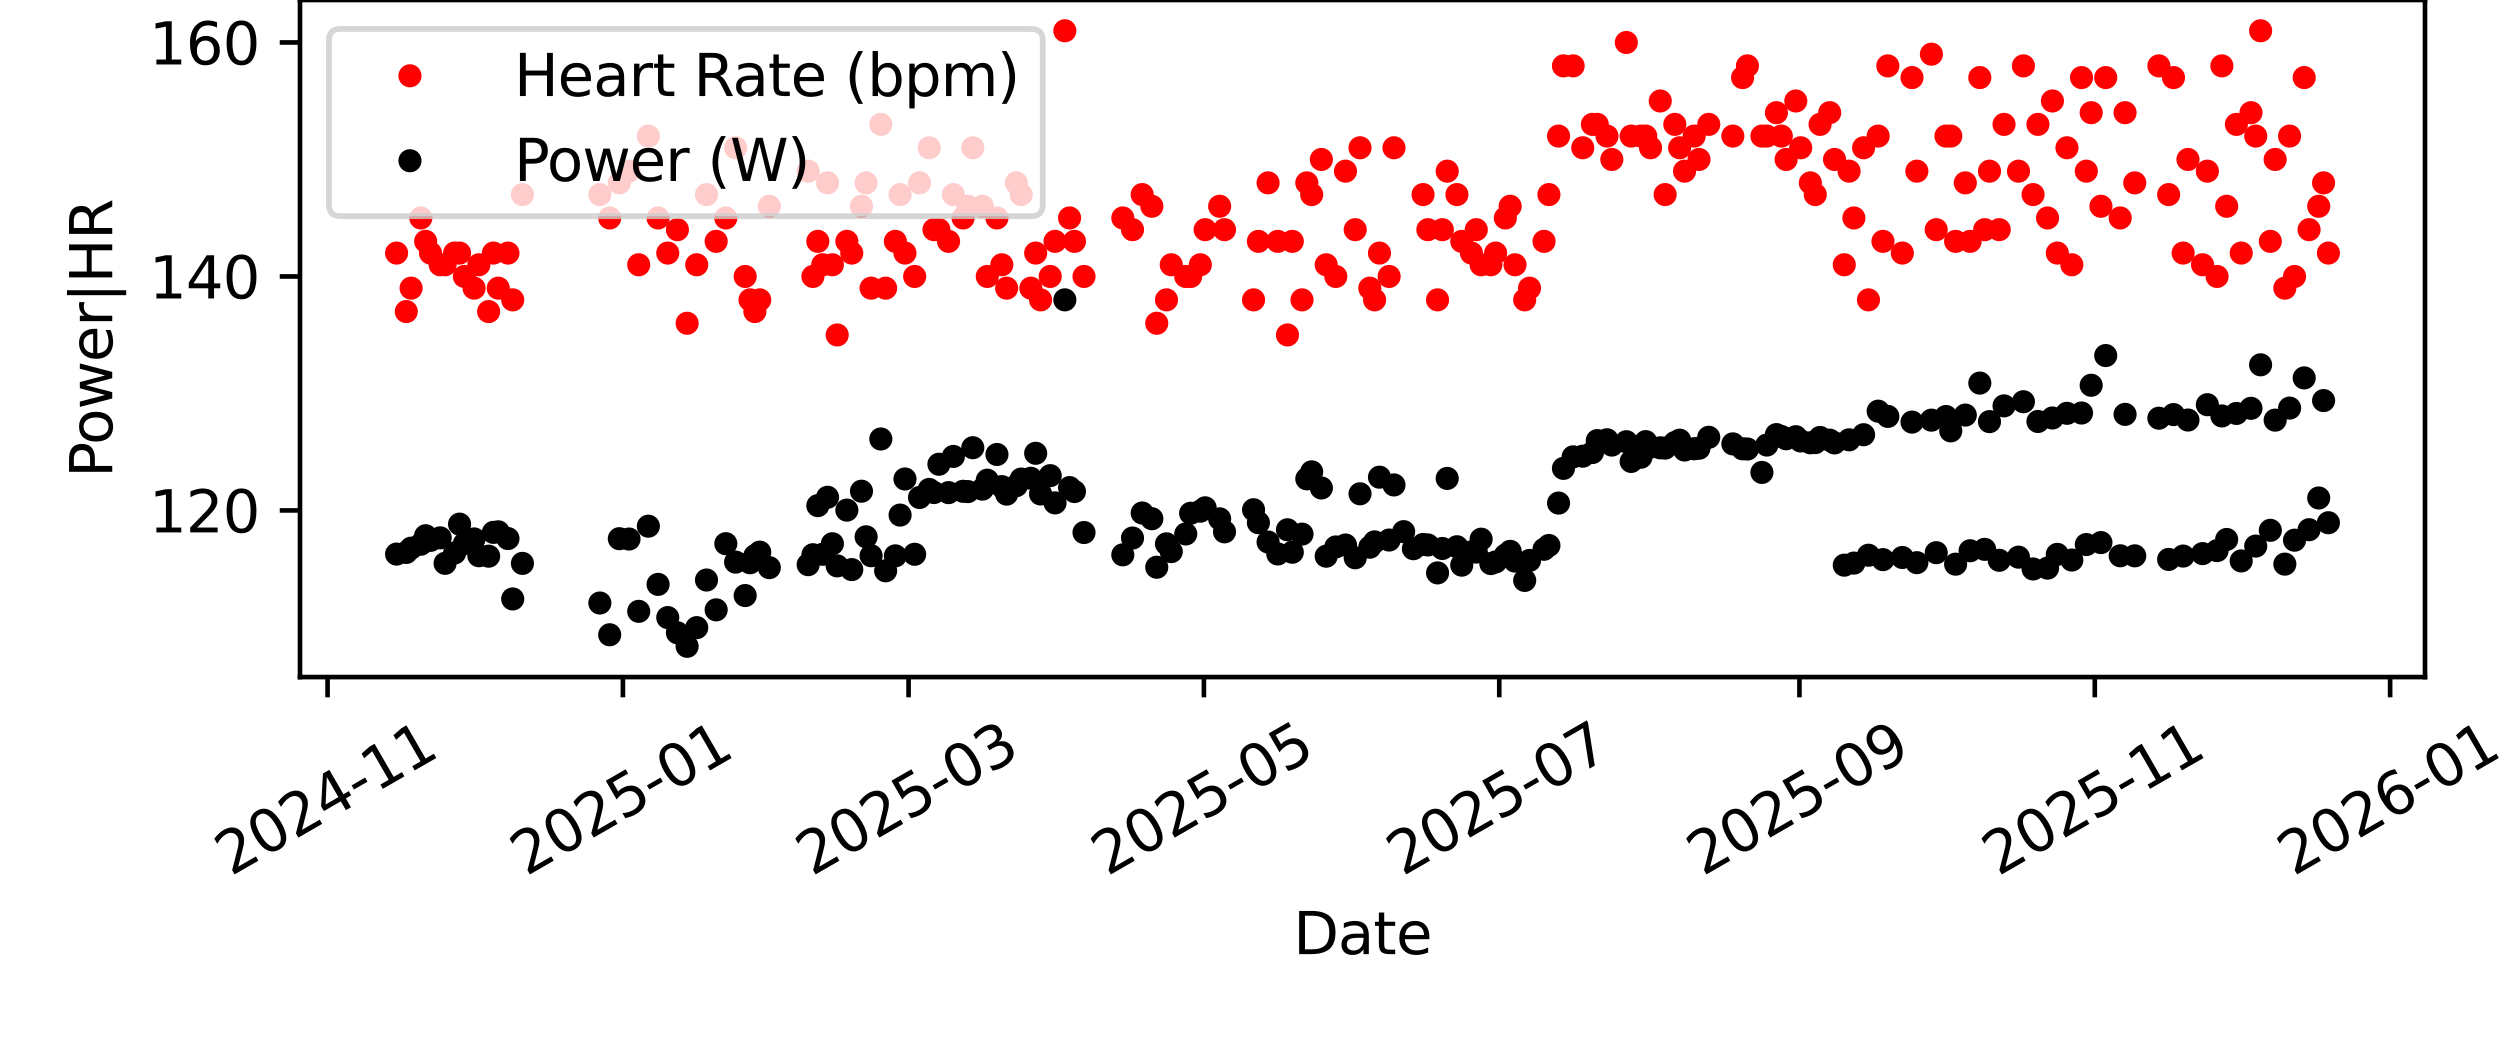
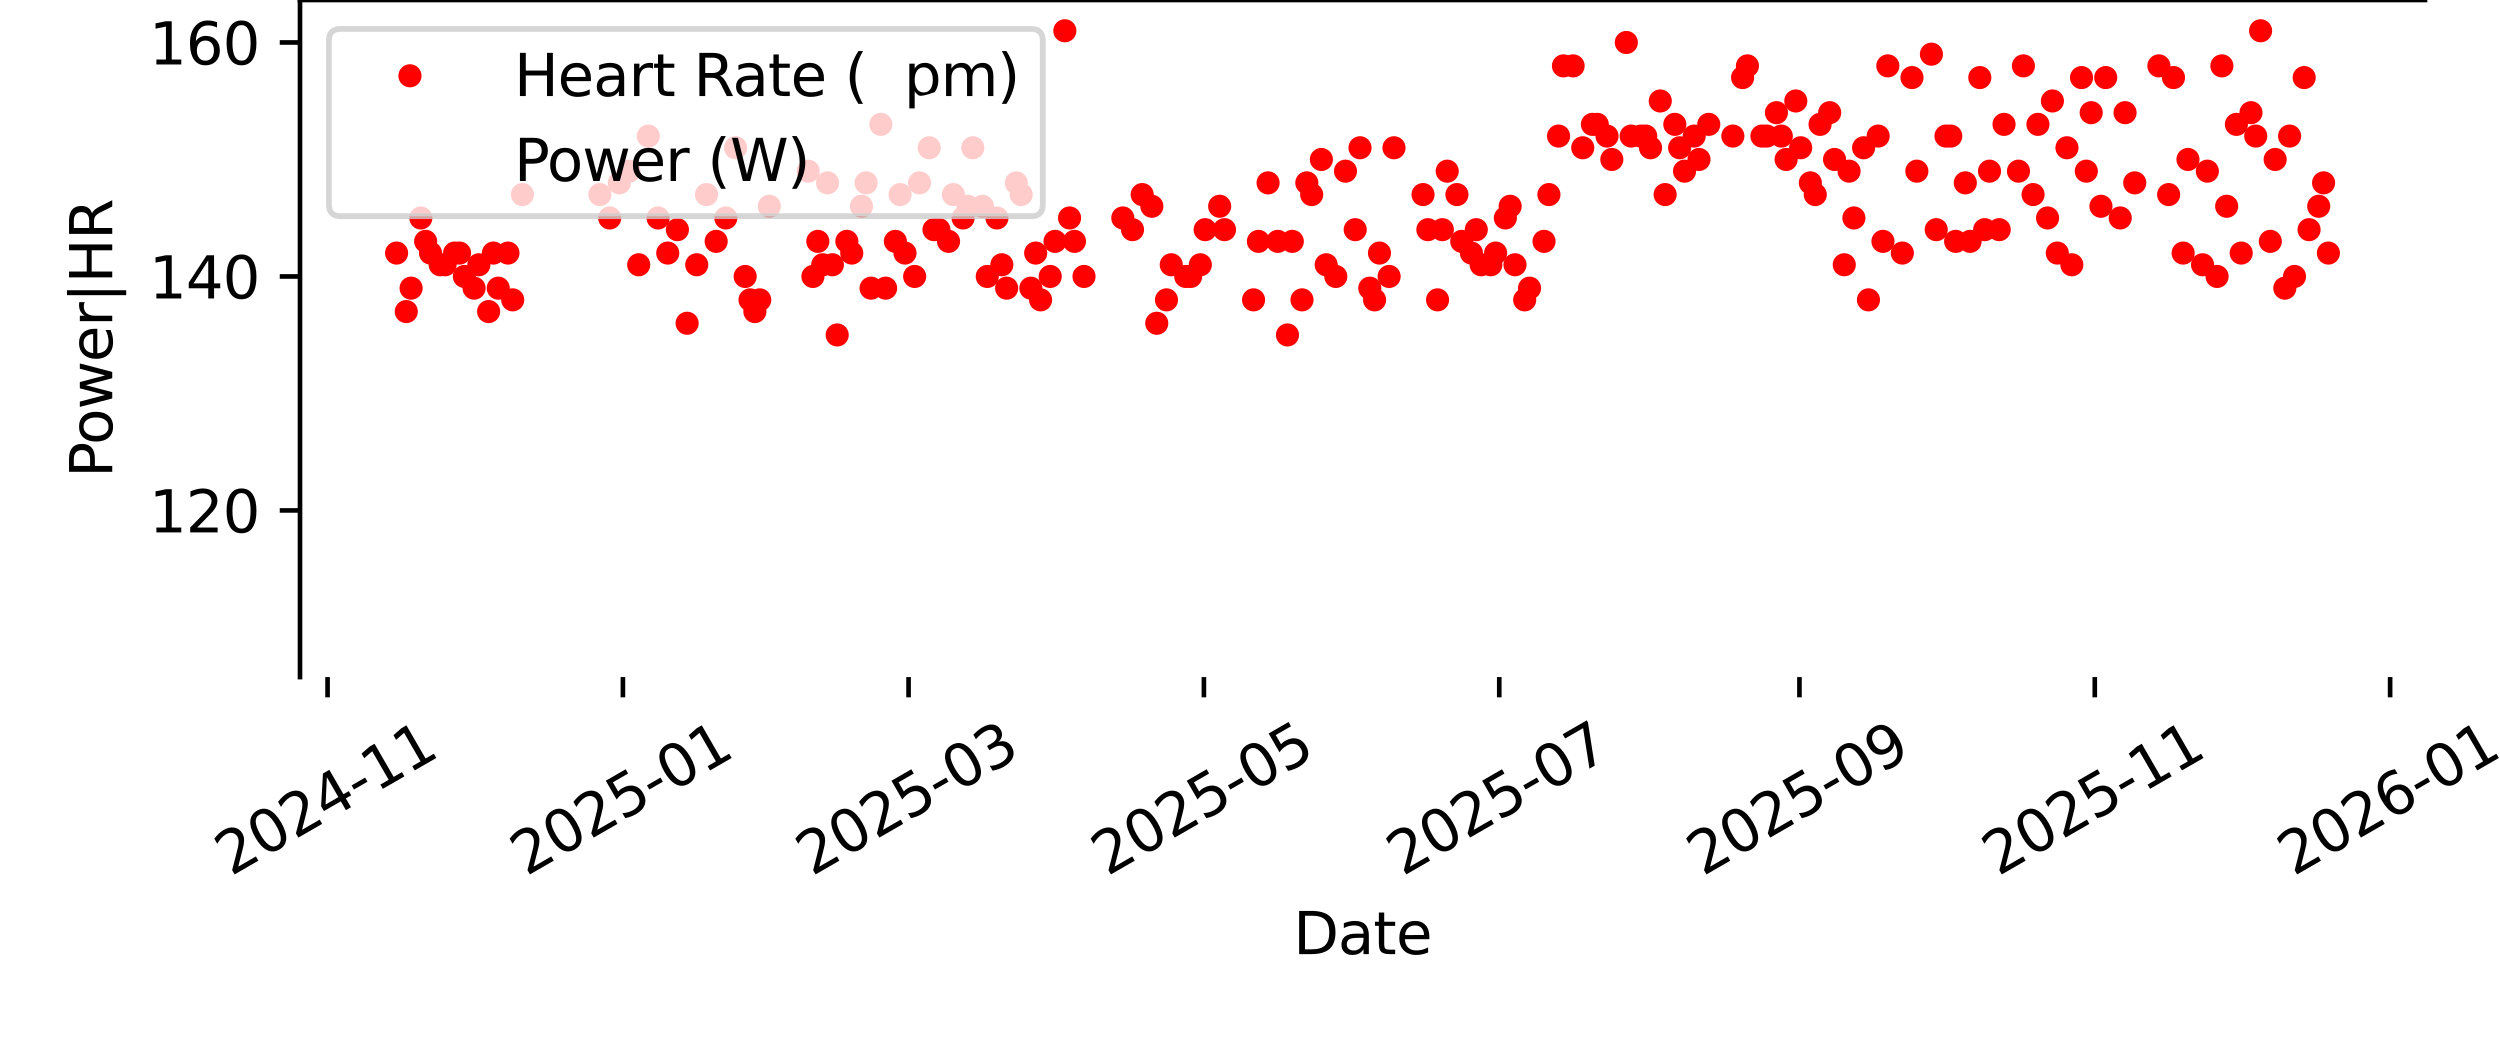
<svg xmlns="http://www.w3.org/2000/svg" xmlns:xlink="http://www.w3.org/1999/xlink" width="432pt" height="180pt" viewBox="0 0 432 180" version="1.1">
  <defs>
    <style type="text/css">*{stroke-linejoin: round; stroke-linecap: butt}</style>
  </defs>
  <g id="figure_1">
    <g id="patch_1">
      <path d="M 0 180  L 432 180  L 432 0  L 0 0  z " style="fill: #ffffff" />
    </g>
    <g id="axes_1">
      <g id="patch_2">
        <path d="M 51.84 117  L 419.04 117  L 419.04 0  L 51.84 0  z " style="fill: #ffffff" />
      </g>
      <g id="matplotlib.axis_1">
        <g id="xtick_1">
          <g id="line2d_1">
            <defs>
              <path id="m053c3796d4" d="M 0 0  L 0 3.5  " style="stroke: #000000; stroke-width: 0.8" />
            </defs>
            <g>
              <use xlink:href="#m053c3796d4" x="56.603" y="117" style="stroke: #000000; stroke-width: 0.8" />
            </g>
          </g>
          <g id="text_1">
            <g transform="translate(39.891 151.472) rotate(-30) scale(0.1 -0.1)">
              <defs>
                <path id="DejaVuSans-32" d="M 1228 531  L 3431 531  L 3431 0  L 469 0  L 469 531  Q 828 903 1448 1529  Q 2069 2156 2228 2338  Q 2531 2678 2651 2914  Q 2772 3150 2772 3378  Q 2772 3750 2511 3984  Q 2250 4219 1831 4219  Q 1534 4219 1204 4116  Q 875 4013 500 3803  L 500 4441  Q 881 4594 1212 4672  Q 1544 4750 1819 4750  Q 2544 4750 2975 4387  Q 3406 4025 3406 3419  Q 3406 3131 3298 2873  Q 3191 2616 2906 2266  Q 2828 2175 2409 1742  Q 1991 1309 1228 531  z " transform="scale(0.016)" />
                <path id="DejaVuSans-30" d="M 2034 4250  Q 1547 4250 1301 3770  Q 1056 3291 1056 2328  Q 1056 1369 1301 889  Q 1547 409 2034 409  Q 2525 409 2770 889  Q 3016 1369 3016 2328  Q 3016 3291 2770 3770  Q 2525 4250 2034 4250  z M 2034 4750  Q 2819 4750 3233 4129  Q 3647 3509 3647 2328  Q 3647 1150 3233 529  Q 2819 -91 2034 -91  Q 1250 -91 836 529  Q 422 1150 422 2328  Q 422 3509 836 4129  Q 1250 4750 2034 4750  z " transform="scale(0.016)" />
                <path id="DejaVuSans-34" d="M 2419 4116  L 825 1625  L 2419 1625  L 2419 4116  z M 2253 4666  L 3047 4666  L 3047 1625  L 3713 1625  L 3713 1100  L 3047 1100  L 3047 0  L 2419 0  L 2419 1100  L 313 1100  L 313 1709  L 2253 4666  z " transform="scale(0.016)" />
                <path id="DejaVuSans-2d" d="M 313 2009  L 1997 2009  L 1997 1497  L 313 1497  L 313 2009  z " transform="scale(0.016)" />
                <path id="DejaVuSans-31" d="M 794 531  L 1825 531  L 1825 4091  L 703 3866  L 703 4441  L 1819 4666  L 2450 4666  L 2450 531  L 3481 531  L 3481 0  L 794 0  L 794 531  z " transform="scale(0.016)" />
              </defs>
              <use xlink:href="#DejaVuSans-32" />
              <use xlink:href="#DejaVuSans-30" x="63.623" />
              <use xlink:href="#DejaVuSans-32" x="127.246" />
              <use xlink:href="#DejaVuSans-34" x="190.869" />
              <use xlink:href="#DejaVuSans-2d" x="254.492" />
              <use xlink:href="#DejaVuSans-31" x="290.576" />
              <use xlink:href="#DejaVuSans-31" x="354.199" />
            </g>
          </g>
        </g>
        <g id="xtick_2">
          <g id="line2d_2">
            <g>
              <use xlink:href="#m053c3796d4" x="107.639" y="117" style="stroke: #000000; stroke-width: 0.8" />
            </g>
          </g>
          <g id="text_2">
            <g transform="translate(90.926 151.472) rotate(-30) scale(0.1 -0.1)">
              <defs>
                <path id="DejaVuSans-35" d="M 691 4666  L 3169 4666  L 3169 4134  L 1269 4134  L 1269 2991  Q 1406 3038 1543 3061  Q 1681 3084 1819 3084  Q 2600 3084 3056 2656  Q 3513 2228 3513 1497  Q 3513 744 3044 326  Q 2575 -91 1722 -91  Q 1428 -91 1123 -41  Q 819 9 494 109  L 494 744  Q 775 591 1075 516  Q 1375 441 1709 441  Q 2250 441 2565 725  Q 2881 1009 2881 1497  Q 2881 1984 2565 2268  Q 2250 2553 1709 2553  Q 1456 2553 1204 2497  Q 953 2441 691 2322  L 691 4666  z " transform="scale(0.016)" />
              </defs>
              <use xlink:href="#DejaVuSans-32" />
              <use xlink:href="#DejaVuSans-30" x="63.623" />
              <use xlink:href="#DejaVuSans-32" x="127.246" />
              <use xlink:href="#DejaVuSans-35" x="190.869" />
              <use xlink:href="#DejaVuSans-2d" x="254.492" />
              <use xlink:href="#DejaVuSans-30" x="290.576" />
              <use xlink:href="#DejaVuSans-31" x="354.199" />
            </g>
          </g>
        </g>
        <g id="xtick_3">
          <g id="line2d_3">
            <g>
              <use xlink:href="#m053c3796d4" x="157" y="117" style="stroke: #000000; stroke-width: 0.8" />
            </g>
          </g>
          <g id="text_3">
            <g transform="translate(140.288 151.472) rotate(-30) scale(0.1 -0.1)">
              <defs>
                <path id="DejaVuSans-33" d="M 2597 2516  Q 3050 2419 3304 2112  Q 3559 1806 3559 1356  Q 3559 666 3084 287  Q 2609 -91 1734 -91  Q 1441 -91 1130 -33  Q 819 25 488 141  L 488 750  Q 750 597 1062 519  Q 1375 441 1716 441  Q 2309 441 2620 675  Q 2931 909 2931 1356  Q 2931 1769 2642 2001  Q 2353 2234 1838 2234  L 1294 2234  L 1294 2753  L 1863 2753  Q 2328 2753 2575 2939  Q 2822 3125 2822 3475  Q 2822 3834 2567 4026  Q 2313 4219 1838 4219  Q 1578 4219 1281 4162  Q 984 4106 628 3988  L 628 4550  Q 988 4650 1302 4700  Q 1616 4750 1894 4750  Q 2613 4750 3031 4423  Q 3450 4097 3450 3541  Q 3450 3153 3228 2886  Q 3006 2619 2597 2516  z " transform="scale(0.016)" />
              </defs>
              <use xlink:href="#DejaVuSans-32" />
              <use xlink:href="#DejaVuSans-30" x="63.623" />
              <use xlink:href="#DejaVuSans-32" x="127.246" />
              <use xlink:href="#DejaVuSans-35" x="190.869" />
              <use xlink:href="#DejaVuSans-2d" x="254.492" />
              <use xlink:href="#DejaVuSans-30" x="290.576" />
              <use xlink:href="#DejaVuSans-33" x="354.199" />
            </g>
          </g>
        </g>
        <g id="xtick_4">
          <g id="line2d_4">
            <g>
              <use xlink:href="#m053c3796d4" x="208.036" y="117" style="stroke: #000000; stroke-width: 0.8" />
            </g>
          </g>
          <g id="text_4">
            <g transform="translate(191.323 151.472) rotate(-30) scale(0.1 -0.1)">
              <use xlink:href="#DejaVuSans-32" />
              <use xlink:href="#DejaVuSans-30" x="63.623" />
              <use xlink:href="#DejaVuSans-32" x="127.246" />
              <use xlink:href="#DejaVuSans-35" x="190.869" />
              <use xlink:href="#DejaVuSans-2d" x="254.492" />
              <use xlink:href="#DejaVuSans-30" x="290.576" />
              <use xlink:href="#DejaVuSans-35" x="354.199" />
            </g>
          </g>
        </g>
        <g id="xtick_5">
          <g id="line2d_5">
            <g>
              <use xlink:href="#m053c3796d4" x="259.071" y="117" style="stroke: #000000; stroke-width: 0.8" />
            </g>
          </g>
          <g id="text_5">
            <g transform="translate(242.358 151.472) rotate(-30) scale(0.1 -0.1)">
              <defs>
                <path id="DejaVuSans-37" d="M 525 4666  L 3525 4666  L 3525 4397  L 1831 0  L 1172 0  L 2766 4134  L 525 4134  L 525 4666  z " transform="scale(0.016)" />
              </defs>
              <use xlink:href="#DejaVuSans-32" />
              <use xlink:href="#DejaVuSans-30" x="63.623" />
              <use xlink:href="#DejaVuSans-32" x="127.246" />
              <use xlink:href="#DejaVuSans-35" x="190.869" />
              <use xlink:href="#DejaVuSans-2d" x="254.492" />
              <use xlink:href="#DejaVuSans-30" x="290.576" />
              <use xlink:href="#DejaVuSans-37" x="354.199" />
            </g>
          </g>
        </g>
        <g id="xtick_6">
          <g id="line2d_6">
            <g>
              <use xlink:href="#m053c3796d4" x="310.943" y="117" style="stroke: #000000; stroke-width: 0.8" />
            </g>
          </g>
          <g id="text_6">
            <g transform="translate(294.23 151.472) rotate(-30) scale(0.1 -0.1)">
              <defs>
                <path id="DejaVuSans-39" d="M 703 97  L 703 672  Q 941 559 1184 500  Q 1428 441 1663 441  Q 2288 441 2617 861  Q 2947 1281 2994 2138  Q 2813 1869 2534 1725  Q 2256 1581 1919 1581  Q 1219 1581 811 2004  Q 403 2428 403 3163  Q 403 3881 828 4315  Q 1253 4750 1959 4750  Q 2769 4750 3195 4129  Q 3622 3509 3622 2328  Q 3622 1225 3098 567  Q 2575 -91 1691 -91  Q 1453 -91 1209 -44  Q 966 3 703 97  z M 1959 2075  Q 2384 2075 2632 2365  Q 2881 2656 2881 3163  Q 2881 3666 2632 3958  Q 2384 4250 1959 4250  Q 1534 4250 1286 3958  Q 1038 3666 1038 3163  Q 1038 2656 1286 2365  Q 1534 2075 1959 2075  z " transform="scale(0.016)" />
              </defs>
              <use xlink:href="#DejaVuSans-32" />
              <use xlink:href="#DejaVuSans-30" x="63.623" />
              <use xlink:href="#DejaVuSans-32" x="127.246" />
              <use xlink:href="#DejaVuSans-35" x="190.869" />
              <use xlink:href="#DejaVuSans-2d" x="254.492" />
              <use xlink:href="#DejaVuSans-30" x="290.576" />
              <use xlink:href="#DejaVuSans-39" x="354.199" />
            </g>
          </g>
        </g>
        <g id="xtick_7">
          <g id="line2d_7">
            <g>
              <use xlink:href="#m053c3796d4" x="361.978" y="117" style="stroke: #000000; stroke-width: 0.8" />
            </g>
          </g>
          <g id="text_7">
            <g transform="translate(345.265 151.472) rotate(-30) scale(0.1 -0.1)">
              <use xlink:href="#DejaVuSans-32" />
              <use xlink:href="#DejaVuSans-30" x="63.623" />
              <use xlink:href="#DejaVuSans-32" x="127.246" />
              <use xlink:href="#DejaVuSans-35" x="190.869" />
              <use xlink:href="#DejaVuSans-2d" x="254.492" />
              <use xlink:href="#DejaVuSans-31" x="290.576" />
              <use xlink:href="#DejaVuSans-31" x="354.199" />
            </g>
          </g>
        </g>
        <g id="xtick_8">
          <g id="line2d_8">
            <g>
              <use xlink:href="#m053c3796d4" x="413.013" y="117" style="stroke: #000000; stroke-width: 0.8" />
            </g>
          </g>
          <g id="text_8">
            <g transform="translate(396.3 151.472) rotate(-30) scale(0.1 -0.1)">
              <defs>
                <path id="DejaVuSans-36" d="M 2113 2584  Q 1688 2584 1439 2293  Q 1191 2003 1191 1497  Q 1191 994 1439 701  Q 1688 409 2113 409  Q 2538 409 2786 701  Q 3034 994 3034 1497  Q 3034 2003 2786 2293  Q 2538 2584 2113 2584  z M 3366 4563  L 3366 3988  Q 3128 4100 2886 4159  Q 2644 4219 2406 4219  Q 1781 4219 1451 3797  Q 1122 3375 1075 2522  Q 1259 2794 1537 2939  Q 1816 3084 2150 3084  Q 2853 3084 3261 2657  Q 3669 2231 3669 1497  Q 3669 778 3244 343  Q 2819 -91 2113 -91  Q 1303 -91 875 529  Q 447 1150 447 2328  Q 447 3434 972 4092  Q 1497 4750 2381 4750  Q 2619 4750 2861 4703  Q 3103 4656 3366 4563  z " transform="scale(0.016)" />
              </defs>
              <use xlink:href="#DejaVuSans-32" />
              <use xlink:href="#DejaVuSans-30" x="63.623" />
              <use xlink:href="#DejaVuSans-32" x="127.246" />
              <use xlink:href="#DejaVuSans-36" x="190.869" />
              <use xlink:href="#DejaVuSans-2d" x="254.492" />
              <use xlink:href="#DejaVuSans-30" x="290.576" />
              <use xlink:href="#DejaVuSans-31" x="354.199" />
            </g>
          </g>
        </g>
        <g id="text_9">
          <g transform="translate(223.489 164.871) scale(0.1 -0.1)">
            <defs>
              <path id="DejaVuSans-44" d="M 1259 4147  L 1259 519  L 2022 519  Q 2988 519 3436 956  Q 3884 1394 3884 2338  Q 3884 3275 3436 3711  Q 2988 4147 2022 4147  L 1259 4147  z M 628 4666  L 1925 4666  Q 3281 4666 3915 4102  Q 4550 3538 4550 2338  Q 4550 1131 3912 565  Q 3275 0 1925 0  L 628 0  L 628 4666  z " transform="scale(0.016)" />
              <path id="DejaVuSans-61" d="M 2194 1759  Q 1497 1759 1228 1600  Q 959 1441 959 1056  Q 959 750 1161 570  Q 1363 391 1709 391  Q 2188 391 2477 730  Q 2766 1069 2766 1631  L 2766 1759  L 2194 1759  z M 3341 1997  L 3341 0  L 2766 0  L 2766 531  Q 2569 213 2275 61  Q 1981 -91 1556 -91  Q 1019 -91 701 211  Q 384 513 384 1019  Q 384 1609 779 1909  Q 1175 2209 1959 2209  L 2766 2209  L 2766 2266  Q 2766 2663 2505 2880  Q 2244 3097 1772 3097  Q 1472 3097 1187 3025  Q 903 2953 641 2809  L 641 3341  Q 956 3463 1253 3523  Q 1550 3584 1831 3584  Q 2591 3584 2966 3190  Q 3341 2797 3341 1997  z " transform="scale(0.016)" />
              <path id="DejaVuSans-74" d="M 1172 4494  L 1172 3500  L 2356 3500  L 2356 3053  L 1172 3053  L 1172 1153  Q 1172 725 1289 603  Q 1406 481 1766 481  L 2356 481  L 2356 0  L 1766 0  Q 1100 0 847 248  Q 594 497 594 1153  L 594 3053  L 172 3053  L 172 3500  L 594 3500  L 594 4494  L 1172 4494  z " transform="scale(0.016)" />
              <path id="DejaVuSans-65" d="M 3597 1894  L 3597 1613  L 953 1613  Q 991 1019 1311 708  Q 1631 397 2203 397  Q 2534 397 2845 478  Q 3156 559 3463 722  L 3463 178  Q 3153 47 2828 -22  Q 2503 -91 2169 -91  Q 1331 -91 842 396  Q 353 884 353 1716  Q 353 2575 817 3079  Q 1281 3584 2069 3584  Q 2775 3584 3186 3129  Q 3597 2675 3597 1894  z M 3022 2063  Q 3016 2534 2758 2815  Q 2500 3097 2075 3097  Q 1594 3097 1305 2825  Q 1016 2553 972 2059  L 3022 2063  z " transform="scale(0.016)" />
            </defs>
            <use xlink:href="#DejaVuSans-44" />
            <use xlink:href="#DejaVuSans-61" x="77.002" />
            <use xlink:href="#DejaVuSans-74" x="138.281" />
            <use xlink:href="#DejaVuSans-65" x="177.49" />
          </g>
        </g>
      </g>
      <g id="matplotlib.axis_2">
        <g id="ytick_1">
          <g id="line2d_9">
            <defs>
              <path id="m59fae9867b" d="M 0 0  L -3.5 0  " style="stroke: #000000; stroke-width: 0.8" />
            </defs>
            <g>
              <use xlink:href="#m59fae9867b" x="51.84" y="88.205" style="stroke: #000000; stroke-width: 0.8" />
            </g>
          </g>
          <g id="text_10">
            <g transform="translate(25.753 92.004) scale(0.1 -0.1)">
              <use xlink:href="#DejaVuSans-31" />
              <use xlink:href="#DejaVuSans-32" x="63.623" />
              <use xlink:href="#DejaVuSans-30" x="127.246" />
            </g>
          </g>
        </g>
        <g id="ytick_2">
          <g id="line2d_10">
            <g>
              <use xlink:href="#m59fae9867b" x="51.84" y="47.772" style="stroke: #000000; stroke-width: 0.8" />
            </g>
          </g>
          <g id="text_11">
            <g transform="translate(25.753 51.571) scale(0.1 -0.1)">
              <use xlink:href="#DejaVuSans-31" />
              <use xlink:href="#DejaVuSans-34" x="63.623" />
              <use xlink:href="#DejaVuSans-30" x="127.246" />
            </g>
          </g>
        </g>
        <g id="ytick_3">
          <g id="line2d_11">
            <g>
              <use xlink:href="#m59fae9867b" x="51.84" y="7.34" style="stroke: #000000; stroke-width: 0.8" />
            </g>
          </g>
          <g id="text_12">
            <g transform="translate(25.753 11.139) scale(0.1 -0.1)">
              <use xlink:href="#DejaVuSans-31" />
              <use xlink:href="#DejaVuSans-36" x="63.623" />
              <use xlink:href="#DejaVuSans-30" x="127.246" />
            </g>
          </g>
        </g>
        <g id="text_13">
          <g transform="translate(19.395 82.533) rotate(-90) scale(0.1 -0.1)">
            <defs>
              <path id="DejaVuSans-50" d="M 1259 4147  L 1259 2394  L 2053 2394  Q 2494 2394 2734 2622  Q 2975 2850 2975 3272  Q 2975 3691 2734 3919  Q 2494 4147 2053 4147  L 1259 4147  z M 628 4666  L 2053 4666  Q 2838 4666 3239 4311  Q 3641 3956 3641 3272  Q 3641 2581 3239 2228  Q 2838 1875 2053 1875  L 1259 1875  L 1259 0  L 628 0  L 628 4666  z " transform="scale(0.016)" />
              <path id="DejaVuSans-6f" d="M 1959 3097  Q 1497 3097 1228 2736  Q 959 2375 959 1747  Q 959 1119 1226 758  Q 1494 397 1959 397  Q 2419 397 2687 759  Q 2956 1122 2956 1747  Q 2956 2369 2687 2733  Q 2419 3097 1959 3097  z M 1959 3584  Q 2709 3584 3137 3096  Q 3566 2609 3566 1747  Q 3566 888 3137 398  Q 2709 -91 1959 -91  Q 1206 -91 779 398  Q 353 888 353 1747  Q 353 2609 779 3096  Q 1206 3584 1959 3584  z " transform="scale(0.016)" />
              <path id="DejaVuSans-77" d="M 269 3500  L 844 3500  L 1563 769  L 2278 3500  L 2956 3500  L 3675 769  L 4391 3500  L 4966 3500  L 4050 0  L 3372 0  L 2619 2869  L 1863 0  L 1184 0  L 269 3500  z " transform="scale(0.016)" />
              <path id="DejaVuSans-72" d="M 2631 2963  Q 2534 3019 2420 3045  Q 2306 3072 2169 3072  Q 1681 3072 1420 2755  Q 1159 2438 1159 1844  L 1159 0  L 581 0  L 581 3500  L 1159 3500  L 1159 2956  Q 1341 3275 1631 3429  Q 1922 3584 2338 3584  Q 2397 3584 2469 3576  Q 2541 3569 2628 3553  L 2631 2963  z " transform="scale(0.016)" />
              <path id="DejaVuSans-7c" d="M 1344 4891  L 1344 -1509  L 813 -1509  L 813 4891  L 1344 4891  z " transform="scale(0.016)" />
              <path id="DejaVuSans-48" d="M 628 4666  L 1259 4666  L 1259 2753  L 3553 2753  L 3553 4666  L 4184 4666  L 4184 0  L 3553 0  L 3553 2222  L 1259 2222  L 1259 0  L 628 0  L 628 4666  z " transform="scale(0.016)" />
              <path id="DejaVuSans-52" d="M 2841 2188  Q 3044 2119 3236 1894  Q 3428 1669 3622 1275  L 4263 0  L 3584 0  L 2988 1197  Q 2756 1666 2539 1819  Q 2322 1972 1947 1972  L 1259 1972  L 1259 0  L 628 0  L 628 4666  L 2053 4666  Q 2853 4666 3247 4331  Q 3641 3997 3641 3322  Q 3641 2881 3436 2590  Q 3231 2300 2841 2188  z M 1259 4147  L 1259 2491  L 2053 2491  Q 2509 2491 2742 2702  Q 2975 2913 2975 3322  Q 2975 3731 2742 3939  Q 2509 4147 2053 4147  L 1259 4147  z " transform="scale(0.016)" />
            </defs>
            <use xlink:href="#DejaVuSans-50" />
            <use xlink:href="#DejaVuSans-6f" x="56.678" />
            <use xlink:href="#DejaVuSans-77" x="117.859" />
            <use xlink:href="#DejaVuSans-65" x="199.646" />
            <use xlink:href="#DejaVuSans-72" x="261.17" />
            <use xlink:href="#DejaVuSans-7c" x="302.283" />
            <use xlink:href="#DejaVuSans-48" x="335.975" />
            <use xlink:href="#DejaVuSans-52" x="411.17" />
          </g>
        </g>
      </g>
      <g id="line2d_12">
        <defs>
          <path id="m204cddd8ea" d="M 0 1.5  C 0.398 1.5 0.779 1.342 1.061 1.061  C 1.342 0.779 1.5 0.398 1.5 0  C 1.5 -0.398 1.342 -0.779 1.061 -1.061  C 0.779 -1.342 0.398 -1.5 0 -1.5  C -0.398 -1.5 -0.779 -1.342 -1.061 -1.061  C -1.342 -0.779 -1.5 -0.398 -1.5 0  C -1.5 0.398 -1.342 0.779 -1.061 1.061  C -0.779 1.342 -0.398 1.5 0 1.5  z " style="stroke: #ff0000" />
        </defs>
        <g clip-path="url(#pc309dbe305)">
          <use xlink:href="#m204cddd8ea" x="68.531" y="43.729" style="fill: #ff0000; stroke: #ff0000" />
          <use xlink:href="#m204cddd8ea" x="70.204" y="53.837" style="fill: #ff0000; stroke: #ff0000" />
          <use xlink:href="#m204cddd8ea" x="71.039" y="49.794" style="fill: #ff0000; stroke: #ff0000" />
          <use xlink:href="#m204cddd8ea" x="72.721" y="37.664" style="fill: #ff0000; stroke: #ff0000" />
          <use xlink:href="#m204cddd8ea" x="73.553" y="41.707" style="fill: #ff0000; stroke: #ff0000" />
          <use xlink:href="#m204cddd8ea" x="74.392" y="43.729" style="fill: #ff0000; stroke: #ff0000" />
          <use xlink:href="#m204cddd8ea" x="76.062" y="45.751" style="fill: #ff0000; stroke: #ff0000" />
          <use xlink:href="#m204cddd8ea" x="76.909" y="45.751" style="fill: #ff0000; stroke: #ff0000" />
          <use xlink:href="#m204cddd8ea" x="78.557" y="43.729" style="fill: #ff0000; stroke: #ff0000" />
          <use xlink:href="#m204cddd8ea" x="79.412" y="43.729" style="fill: #ff0000; stroke: #ff0000" />
          <use xlink:href="#m204cddd8ea" x="80.246" y="47.772" style="fill: #ff0000; stroke: #ff0000" />
          <use xlink:href="#m204cddd8ea" x="81.92" y="49.794" style="fill: #ff0000; stroke: #ff0000" />
          <use xlink:href="#m204cddd8ea" x="82.748" y="45.751" style="fill: #ff0000; stroke: #ff0000" />
          <use xlink:href="#m204cddd8ea" x="84.436" y="53.837" style="fill: #ff0000; stroke: #ff0000" />
          <use xlink:href="#m204cddd8ea" x="85.26" y="43.729" style="fill: #ff0000; stroke: #ff0000" />
          <use xlink:href="#m204cddd8ea" x="86.099" y="49.794" style="fill: #ff0000; stroke: #ff0000" />
          <use xlink:href="#m204cddd8ea" x="87.775" y="43.729" style="fill: #ff0000; stroke: #ff0000" />
          <use xlink:href="#m204cddd8ea" x="88.596" y="51.816" style="fill: #ff0000; stroke: #ff0000" />
          <use xlink:href="#m204cddd8ea" x="90.276" y="33.621" style="fill: #ff0000; stroke: #ff0000" />
          <use xlink:href="#m204cddd8ea" x="103.655" y="33.621" style="fill: #ff0000; stroke: #ff0000" />
          <use xlink:href="#m204cddd8ea" x="105.355" y="37.664" style="fill: #ff0000; stroke: #ff0000" />
          <use xlink:href="#m204cddd8ea" x="107.021" y="31.599" style="fill: #ff0000; stroke: #ff0000" />
          <use xlink:href="#m204cddd8ea" x="108.694" y="29.578" style="fill: #ff0000; stroke: #ff0000" />
          <use xlink:href="#m204cddd8ea" x="110.369" y="45.751" style="fill: #ff0000; stroke: #ff0000" />
          <use xlink:href="#m204cddd8ea" x="112.035" y="23.513" style="fill: #ff0000; stroke: #ff0000" />
          <use xlink:href="#m204cddd8ea" x="113.716" y="37.664" style="fill: #ff0000; stroke: #ff0000" />
          <use xlink:href="#m204cddd8ea" x="115.388" y="43.729" style="fill: #ff0000; stroke: #ff0000" />
          <use xlink:href="#m204cddd8ea" x="117.056" y="39.686" style="fill: #ff0000; stroke: #ff0000" />
          <use xlink:href="#m204cddd8ea" x="118.734" y="55.859" style="fill: #ff0000; stroke: #ff0000" />
          <use xlink:href="#m204cddd8ea" x="120.396" y="45.751" style="fill: #ff0000; stroke: #ff0000" />
          <use xlink:href="#m204cddd8ea" x="122.083" y="33.621" style="fill: #ff0000; stroke: #ff0000" />
          <use xlink:href="#m204cddd8ea" x="123.754" y="41.707" style="fill: #ff0000; stroke: #ff0000" />
          <use xlink:href="#m204cddd8ea" x="125.422" y="37.664" style="fill: #ff0000; stroke: #ff0000" />
          <use xlink:href="#m204cddd8ea" x="127.114" y="25.534" style="fill: #ff0000; stroke: #ff0000" />
          <use xlink:href="#m204cddd8ea" x="128.766" y="47.772" style="fill: #ff0000; stroke: #ff0000" />
          <use xlink:href="#m204cddd8ea" x="129.606" y="51.816" style="fill: #ff0000; stroke: #ff0000" />
          <use xlink:href="#m204cddd8ea" x="130.442" y="53.837" style="fill: #ff0000; stroke: #ff0000" />
          <use xlink:href="#m204cddd8ea" x="131.282" y="51.816" style="fill: #ff0000; stroke: #ff0000" />
          <use xlink:href="#m204cddd8ea" x="132.939" y="35.643" style="fill: #ff0000; stroke: #ff0000" />
          <use xlink:href="#m204cddd8ea" x="139.65" y="29.578" style="fill: #ff0000; stroke: #ff0000" />
          <use xlink:href="#m204cddd8ea" x="140.474" y="47.772" style="fill: #ff0000; stroke: #ff0000" />
          <use xlink:href="#m204cddd8ea" x="141.321" y="41.707" style="fill: #ff0000; stroke: #ff0000" />
          <use xlink:href="#m204cddd8ea" x="142.166" y="45.751" style="fill: #ff0000; stroke: #ff0000" />
          <use xlink:href="#m204cddd8ea" x="143.001" y="31.599" style="fill: #ff0000; stroke: #ff0000" />
          <use xlink:href="#m204cddd8ea" x="143.836" y="45.751" style="fill: #ff0000; stroke: #ff0000" />
          <use xlink:href="#m204cddd8ea" x="144.667" y="57.88" style="fill: #ff0000; stroke: #ff0000" />
          <use xlink:href="#m204cddd8ea" x="146.336" y="41.707" style="fill: #ff0000; stroke: #ff0000" />
          <use xlink:href="#m204cddd8ea" x="147.182" y="43.729" style="fill: #ff0000; stroke: #ff0000" />
          <use xlink:href="#m204cddd8ea" x="148.864" y="35.643" style="fill: #ff0000; stroke: #ff0000" />
          <use xlink:href="#m204cddd8ea" x="149.665" y="31.599" style="fill: #ff0000; stroke: #ff0000" />
          <use xlink:href="#m204cddd8ea" x="150.523" y="49.794" style="fill: #ff0000; stroke: #ff0000" />
          <use xlink:href="#m204cddd8ea" x="152.207" y="21.491" style="fill: #ff0000; stroke: #ff0000" />
          <use xlink:href="#m204cddd8ea" x="153.037" y="49.794" style="fill: #ff0000; stroke: #ff0000" />
          <use xlink:href="#m204cddd8ea" x="154.719" y="41.707" style="fill: #ff0000; stroke: #ff0000" />
          <use xlink:href="#m204cddd8ea" x="155.536" y="33.621" style="fill: #ff0000; stroke: #ff0000" />
          <use xlink:href="#m204cddd8ea" x="156.381" y="43.729" style="fill: #ff0000; stroke: #ff0000" />
          <use xlink:href="#m204cddd8ea" x="158.053" y="47.772" style="fill: #ff0000; stroke: #ff0000" />
          <use xlink:href="#m204cddd8ea" x="158.895" y="31.599" style="fill: #ff0000; stroke: #ff0000" />
          <use xlink:href="#m204cddd8ea" x="160.567" y="25.534" style="fill: #ff0000; stroke: #ff0000" />
          <use xlink:href="#m204cddd8ea" x="161.393" y="39.686" style="fill: #ff0000; stroke: #ff0000" />
          <use xlink:href="#m204cddd8ea" x="162.245" y="39.686" style="fill: #ff0000; stroke: #ff0000" />
          <use xlink:href="#m204cddd8ea" x="163.91" y="41.707" style="fill: #ff0000; stroke: #ff0000" />
          <use xlink:href="#m204cddd8ea" x="164.744" y="33.621" style="fill: #ff0000; stroke: #ff0000" />
          <use xlink:href="#m204cddd8ea" x="166.421" y="37.664" style="fill: #ff0000; stroke: #ff0000" />
          <use xlink:href="#m204cddd8ea" x="167.251" y="35.643" style="fill: #ff0000; stroke: #ff0000" />
          <use xlink:href="#m204cddd8ea" x="168.099" y="25.534" style="fill: #ff0000; stroke: #ff0000" />
          <use xlink:href="#m204cddd8ea" x="169.765" y="35.643" style="fill: #ff0000; stroke: #ff0000" />
          <use xlink:href="#m204cddd8ea" x="170.601" y="47.772" style="fill: #ff0000; stroke: #ff0000" />
          <use xlink:href="#m204cddd8ea" x="172.273" y="37.664" style="fill: #ff0000; stroke: #ff0000" />
          <use xlink:href="#m204cddd8ea" x="173.115" y="45.751" style="fill: #ff0000; stroke: #ff0000" />
          <use xlink:href="#m204cddd8ea" x="173.95" y="49.794" style="fill: #ff0000; stroke: #ff0000" />
          <use xlink:href="#m204cddd8ea" x="175.621" y="31.599" style="fill: #ff0000; stroke: #ff0000" />
          <use xlink:href="#m204cddd8ea" x="176.456" y="33.621" style="fill: #ff0000; stroke: #ff0000" />
          <use xlink:href="#m204cddd8ea" x="178.133" y="49.794" style="fill: #ff0000; stroke: #ff0000" />
          <use xlink:href="#m204cddd8ea" x="178.965" y="43.729" style="fill: #ff0000; stroke: #ff0000" />
          <use xlink:href="#m204cddd8ea" x="179.812" y="51.816" style="fill: #ff0000; stroke: #ff0000" />
          <use xlink:href="#m204cddd8ea" x="181.478" y="47.772" style="fill: #ff0000; stroke: #ff0000" />
          <use xlink:href="#m204cddd8ea" x="182.311" y="41.707" style="fill: #ff0000; stroke: #ff0000" />
          <use xlink:href="#m204cddd8ea" x="184.004" y="5.318" style="fill: #ff0000; stroke: #ff0000" />
          <use xlink:href="#m204cddd8ea" x="184.822" y="37.664" style="fill: #ff0000; stroke: #ff0000" />
          <use xlink:href="#m204cddd8ea" x="185.667" y="41.707" style="fill: #ff0000; stroke: #ff0000" />
          <use xlink:href="#m204cddd8ea" x="187.318" y="47.772" style="fill: #ff0000; stroke: #ff0000" />
          <use xlink:href="#m204cddd8ea" x="194.021" y="37.664" style="fill: #ff0000; stroke: #ff0000" />
          <use xlink:href="#m204cddd8ea" x="195.699" y="39.686" style="fill: #ff0000; stroke: #ff0000" />
          <use xlink:href="#m204cddd8ea" x="197.371" y="33.621" style="fill: #ff0000; stroke: #ff0000" />
          <use xlink:href="#m204cddd8ea" x="199.04" y="35.643" style="fill: #ff0000; stroke: #ff0000" />
          <use xlink:href="#m204cddd8ea" x="199.887" y="55.859" style="fill: #ff0000; stroke: #ff0000" />
          <use xlink:href="#m204cddd8ea" x="201.569" y="51.816" style="fill: #ff0000; stroke: #ff0000" />
          <use xlink:href="#m204cddd8ea" x="202.393" y="45.751" style="fill: #ff0000; stroke: #ff0000" />
          <use xlink:href="#m204cddd8ea" x="204.896" y="47.772" style="fill: #ff0000; stroke: #ff0000" />
          <use xlink:href="#m204cddd8ea" x="205.742" y="47.772" style="fill: #ff0000; stroke: #ff0000" />
          <use xlink:href="#m204cddd8ea" x="207.416" y="45.751" style="fill: #ff0000; stroke: #ff0000" />
          <use xlink:href="#m204cddd8ea" x="208.25" y="39.686" style="fill: #ff0000; stroke: #ff0000" />
          <use xlink:href="#m204cddd8ea" x="210.757" y="35.643" style="fill: #ff0000; stroke: #ff0000" />
          <use xlink:href="#m204cddd8ea" x="211.597" y="39.686" style="fill: #ff0000; stroke: #ff0000" />
          <use xlink:href="#m204cddd8ea" x="216.615" y="51.816" style="fill: #ff0000; stroke: #ff0000" />
          <use xlink:href="#m204cddd8ea" x="217.453" y="41.707" style="fill: #ff0000; stroke: #ff0000" />
          <use xlink:href="#m204cddd8ea" x="219.125" y="31.599" style="fill: #ff0000; stroke: #ff0000" />
          <use xlink:href="#m204cddd8ea" x="220.802" y="41.707" style="fill: #ff0000; stroke: #ff0000" />
          <use xlink:href="#m204cddd8ea" x="222.475" y="57.88" style="fill: #ff0000; stroke: #ff0000" />
          <use xlink:href="#m204cddd8ea" x="223.31" y="41.707" style="fill: #ff0000; stroke: #ff0000" />
          <use xlink:href="#m204cddd8ea" x="224.987" y="51.816" style="fill: #ff0000; stroke: #ff0000" />
          <use xlink:href="#m204cddd8ea" x="225.818" y="31.599" style="fill: #ff0000; stroke: #ff0000" />
          <use xlink:href="#m204cddd8ea" x="226.658" y="33.621" style="fill: #ff0000; stroke: #ff0000" />
          <use xlink:href="#m204cddd8ea" x="228.332" y="27.556" style="fill: #ff0000; stroke: #ff0000" />
          <use xlink:href="#m204cddd8ea" x="229.166" y="45.751" style="fill: #ff0000; stroke: #ff0000" />
          <use xlink:href="#m204cddd8ea" x="230.826" y="47.772" style="fill: #ff0000; stroke: #ff0000" />
          <use xlink:href="#m204cddd8ea" x="232.5" y="29.578" style="fill: #ff0000; stroke: #ff0000" />
          <use xlink:href="#m204cddd8ea" x="234.182" y="39.686" style="fill: #ff0000; stroke: #ff0000" />
          <use xlink:href="#m204cddd8ea" x="235.012" y="25.534" style="fill: #ff0000; stroke: #ff0000" />
          <use xlink:href="#m204cddd8ea" x="236.7" y="49.794" style="fill: #ff0000; stroke: #ff0000" />
          <use xlink:href="#m204cddd8ea" x="237.527" y="51.816" style="fill: #ff0000; stroke: #ff0000" />
          <use xlink:href="#m204cddd8ea" x="238.372" y="43.729" style="fill: #ff0000; stroke: #ff0000" />
          <use xlink:href="#m204cddd8ea" x="240.042" y="47.772" style="fill: #ff0000; stroke: #ff0000" />
          <use xlink:href="#m204cddd8ea" x="240.88" y="25.534" style="fill: #ff0000; stroke: #ff0000" />
          <use xlink:href="#m204cddd8ea" x="245.903" y="33.621" style="fill: #ff0000; stroke: #ff0000" />
          <use xlink:href="#m204cddd8ea" x="246.736" y="39.686" style="fill: #ff0000; stroke: #ff0000" />
          <use xlink:href="#m204cddd8ea" x="248.412" y="51.816" style="fill: #ff0000; stroke: #ff0000" />
          <use xlink:href="#m204cddd8ea" x="249.238" y="39.686" style="fill: #ff0000; stroke: #ff0000" />
          <use xlink:href="#m204cddd8ea" x="250.077" y="29.578" style="fill: #ff0000; stroke: #ff0000" />
          <use xlink:href="#m204cddd8ea" x="251.757" y="33.621" style="fill: #ff0000; stroke: #ff0000" />
          <use xlink:href="#m204cddd8ea" x="252.589" y="41.707" style="fill: #ff0000; stroke: #ff0000" />
          <use xlink:href="#m204cddd8ea" x="254.262" y="43.729" style="fill: #ff0000; stroke: #ff0000" />
          <use xlink:href="#m204cddd8ea" x="255.101" y="39.686" style="fill: #ff0000; stroke: #ff0000" />
          <use xlink:href="#m204cddd8ea" x="255.942" y="45.751" style="fill: #ff0000; stroke: #ff0000" />
          <use xlink:href="#m204cddd8ea" x="257.614" y="45.751" style="fill: #ff0000; stroke: #ff0000" />
          <use xlink:href="#m204cddd8ea" x="258.443" y="43.729" style="fill: #ff0000; stroke: #ff0000" />
          <use xlink:href="#m204cddd8ea" x="260.125" y="37.664" style="fill: #ff0000; stroke: #ff0000" />
          <use xlink:href="#m204cddd8ea" x="260.956" y="35.643" style="fill: #ff0000; stroke: #ff0000" />
          <use xlink:href="#m204cddd8ea" x="261.792" y="45.751" style="fill: #ff0000; stroke: #ff0000" />
          <use xlink:href="#m204cddd8ea" x="263.466" y="51.816" style="fill: #ff0000; stroke: #ff0000" />
          <use xlink:href="#m204cddd8ea" x="264.303" y="49.794" style="fill: #ff0000; stroke: #ff0000" />
          <use xlink:href="#m204cddd8ea" x="266.81" y="41.707" style="fill: #ff0000; stroke: #ff0000" />
          <use xlink:href="#m204cddd8ea" x="267.653" y="33.621" style="fill: #ff0000; stroke: #ff0000" />
          <use xlink:href="#m204cddd8ea" x="269.319" y="23.513" style="fill: #ff0000; stroke: #ff0000" />
          <use xlink:href="#m204cddd8ea" x="270.165" y="11.383" style="fill: #ff0000; stroke: #ff0000" />
          <use xlink:href="#m204cddd8ea" x="271.836" y="11.383" style="fill: #ff0000; stroke: #ff0000" />
          <use xlink:href="#m204cddd8ea" x="273.5" y="25.534" style="fill: #ff0000; stroke: #ff0000" />
          <use xlink:href="#m204cddd8ea" x="275.168" y="21.491" style="fill: #ff0000; stroke: #ff0000" />
          <use xlink:href="#m204cddd8ea" x="276.009" y="21.491" style="fill: #ff0000; stroke: #ff0000" />
          <use xlink:href="#m204cddd8ea" x="277.692" y="23.513" style="fill: #ff0000; stroke: #ff0000" />
          <use xlink:href="#m204cddd8ea" x="278.523" y="27.556" style="fill: #ff0000; stroke: #ff0000" />
          <use xlink:href="#m204cddd8ea" x="281.03" y="7.34" style="fill: #ff0000; stroke: #ff0000" />
          <use xlink:href="#m204cddd8ea" x="281.865" y="23.513" style="fill: #ff0000; stroke: #ff0000" />
          <use xlink:href="#m204cddd8ea" x="283.547" y="23.513" style="fill: #ff0000; stroke: #ff0000" />
          <use xlink:href="#m204cddd8ea" x="284.384" y="23.513" style="fill: #ff0000; stroke: #ff0000" />
          <use xlink:href="#m204cddd8ea" x="285.214" y="25.534" style="fill: #ff0000; stroke: #ff0000" />
          <use xlink:href="#m204cddd8ea" x="286.894" y="17.448" style="fill: #ff0000; stroke: #ff0000" />
          <use xlink:href="#m204cddd8ea" x="287.736" y="33.621" style="fill: #ff0000; stroke: #ff0000" />
          <use xlink:href="#m204cddd8ea" x="289.408" y="21.491" style="fill: #ff0000; stroke: #ff0000" />
          <use xlink:href="#m204cddd8ea" x="290.241" y="25.534" style="fill: #ff0000; stroke: #ff0000" />
          <use xlink:href="#m204cddd8ea" x="291.091" y="29.578" style="fill: #ff0000; stroke: #ff0000" />
          <use xlink:href="#m204cddd8ea" x="292.754" y="23.513" style="fill: #ff0000; stroke: #ff0000" />
          <use xlink:href="#m204cddd8ea" x="293.585" y="27.556" style="fill: #ff0000; stroke: #ff0000" />
          <use xlink:href="#m204cddd8ea" x="295.273" y="21.491" style="fill: #ff0000; stroke: #ff0000" />
          <use xlink:href="#m204cddd8ea" x="299.439" y="23.513" style="fill: #ff0000; stroke: #ff0000" />
          <use xlink:href="#m204cddd8ea" x="301.121" y="13.405" style="fill: #ff0000; stroke: #ff0000" />
          <use xlink:href="#m204cddd8ea" x="301.957" y="11.383" style="fill: #ff0000; stroke: #ff0000" />
          <use xlink:href="#m204cddd8ea" x="304.46" y="23.513" style="fill: #ff0000; stroke: #ff0000" />
          <use xlink:href="#m204cddd8ea" x="305.302" y="23.513" style="fill: #ff0000; stroke: #ff0000" />
          <use xlink:href="#m204cddd8ea" x="306.967" y="19.47" style="fill: #ff0000; stroke: #ff0000" />
          <use xlink:href="#m204cddd8ea" x="307.808" y="23.513" style="fill: #ff0000; stroke: #ff0000" />
          <use xlink:href="#m204cddd8ea" x="308.643" y="27.556" style="fill: #ff0000; stroke: #ff0000" />
          <use xlink:href="#m204cddd8ea" x="310.314" y="17.448" style="fill: #ff0000; stroke: #ff0000" />
          <use xlink:href="#m204cddd8ea" x="311.156" y="25.534" style="fill: #ff0000; stroke: #ff0000" />
          <use xlink:href="#m204cddd8ea" x="312.829" y="31.599" style="fill: #ff0000; stroke: #ff0000" />
          <use xlink:href="#m204cddd8ea" x="313.677" y="33.621" style="fill: #ff0000; stroke: #ff0000" />
          <use xlink:href="#m204cddd8ea" x="314.506" y="21.491" style="fill: #ff0000; stroke: #ff0000" />
          <use xlink:href="#m204cddd8ea" x="316.171" y="19.47" style="fill: #ff0000; stroke: #ff0000" />
          <use xlink:href="#m204cddd8ea" x="317.008" y="27.556" style="fill: #ff0000; stroke: #ff0000" />
          <use xlink:href="#m204cddd8ea" x="318.69" y="45.751" style="fill: #ff0000; stroke: #ff0000" />
          <use xlink:href="#m204cddd8ea" x="319.521" y="29.578" style="fill: #ff0000; stroke: #ff0000" />
          <use xlink:href="#m204cddd8ea" x="320.354" y="37.664" style="fill: #ff0000; stroke: #ff0000" />
          <use xlink:href="#m204cddd8ea" x="322.03" y="25.534" style="fill: #ff0000; stroke: #ff0000" />
          <use xlink:href="#m204cddd8ea" x="322.871" y="51.816" style="fill: #ff0000; stroke: #ff0000" />
          <use xlink:href="#m204cddd8ea" x="324.546" y="23.513" style="fill: #ff0000; stroke: #ff0000" />
          <use xlink:href="#m204cddd8ea" x="325.376" y="41.707" style="fill: #ff0000; stroke: #ff0000" />
          <use xlink:href="#m204cddd8ea" x="326.218" y="11.383" style="fill: #ff0000; stroke: #ff0000" />
          <use xlink:href="#m204cddd8ea" x="328.724" y="43.729" style="fill: #ff0000; stroke: #ff0000" />
          <use xlink:href="#m204cddd8ea" x="330.395" y="13.405" style="fill: #ff0000; stroke: #ff0000" />
          <use xlink:href="#m204cddd8ea" x="331.232" y="29.578" style="fill: #ff0000; stroke: #ff0000" />
          <use xlink:href="#m204cddd8ea" x="333.749" y="9.361" style="fill: #ff0000; stroke: #ff0000" />
          <use xlink:href="#m204cddd8ea" x="334.58" y="39.686" style="fill: #ff0000; stroke: #ff0000" />
          <use xlink:href="#m204cddd8ea" x="336.265" y="23.513" style="fill: #ff0000; stroke: #ff0000" />
          <use xlink:href="#m204cddd8ea" x="337.093" y="23.513" style="fill: #ff0000; stroke: #ff0000" />
          <use xlink:href="#m204cddd8ea" x="337.931" y="41.707" style="fill: #ff0000; stroke: #ff0000" />
          <use xlink:href="#m204cddd8ea" x="339.605" y="31.599" style="fill: #ff0000; stroke: #ff0000" />
          <use xlink:href="#m204cddd8ea" x="340.433" y="41.707" style="fill: #ff0000; stroke: #ff0000" />
          <use xlink:href="#m204cddd8ea" x="342.111" y="13.405" style="fill: #ff0000; stroke: #ff0000" />
          <use xlink:href="#m204cddd8ea" x="342.949" y="39.686" style="fill: #ff0000; stroke: #ff0000" />
          <use xlink:href="#m204cddd8ea" x="343.786" y="29.578" style="fill: #ff0000; stroke: #ff0000" />
          <use xlink:href="#m204cddd8ea" x="345.466" y="39.686" style="fill: #ff0000; stroke: #ff0000" />
          <use xlink:href="#m204cddd8ea" x="346.297" y="21.491" style="fill: #ff0000; stroke: #ff0000" />
          <use xlink:href="#m204cddd8ea" x="348.795" y="29.578" style="fill: #ff0000; stroke: #ff0000" />
          <use xlink:href="#m204cddd8ea" x="349.647" y="11.383" style="fill: #ff0000; stroke: #ff0000" />
          <use xlink:href="#m204cddd8ea" x="351.316" y="33.621" style="fill: #ff0000; stroke: #ff0000" />
          <use xlink:href="#m204cddd8ea" x="352.157" y="21.491" style="fill: #ff0000; stroke: #ff0000" />
          <use xlink:href="#m204cddd8ea" x="353.819" y="37.664" style="fill: #ff0000; stroke: #ff0000" />
          <use xlink:href="#m204cddd8ea" x="354.659" y="17.448" style="fill: #ff0000; stroke: #ff0000" />
          <use xlink:href="#m204cddd8ea" x="355.502" y="43.729" style="fill: #ff0000; stroke: #ff0000" />
          <use xlink:href="#m204cddd8ea" x="357.173" y="25.534" style="fill: #ff0000; stroke: #ff0000" />
          <use xlink:href="#m204cddd8ea" x="358.014" y="45.751" style="fill: #ff0000; stroke: #ff0000" />
          <use xlink:href="#m204cddd8ea" x="359.688" y="13.405" style="fill: #ff0000; stroke: #ff0000" />
          <use xlink:href="#m204cddd8ea" x="360.515" y="29.578" style="fill: #ff0000; stroke: #ff0000" />
          <use xlink:href="#m204cddd8ea" x="361.357" y="19.47" style="fill: #ff0000; stroke: #ff0000" />
          <use xlink:href="#m204cddd8ea" x="363.043" y="35.643" style="fill: #ff0000; stroke: #ff0000" />
          <use xlink:href="#m204cddd8ea" x="363.867" y="13.405" style="fill: #ff0000; stroke: #ff0000" />
          <use xlink:href="#m204cddd8ea" x="366.374" y="37.664" style="fill: #ff0000; stroke: #ff0000" />
          <use xlink:href="#m204cddd8ea" x="367.212" y="19.47" style="fill: #ff0000; stroke: #ff0000" />
          <use xlink:href="#m204cddd8ea" x="368.884" y="31.599" style="fill: #ff0000; stroke: #ff0000" />
          <use xlink:href="#m204cddd8ea" x="373.056" y="11.383" style="fill: #ff0000; stroke: #ff0000" />
          <use xlink:href="#m204cddd8ea" x="374.741" y="33.621" style="fill: #ff0000; stroke: #ff0000" />
          <use xlink:href="#m204cddd8ea" x="375.583" y="13.405" style="fill: #ff0000; stroke: #ff0000" />
          <use xlink:href="#m204cddd8ea" x="377.246" y="43.729" style="fill: #ff0000; stroke: #ff0000" />
          <use xlink:href="#m204cddd8ea" x="378.082" y="27.556" style="fill: #ff0000; stroke: #ff0000" />
          <use xlink:href="#m204cddd8ea" x="380.6" y="45.751" style="fill: #ff0000; stroke: #ff0000" />
          <use xlink:href="#m204cddd8ea" x="381.43" y="29.578" style="fill: #ff0000; stroke: #ff0000" />
          <use xlink:href="#m204cddd8ea" x="383.111" y="47.772" style="fill: #ff0000; stroke: #ff0000" />
          <use xlink:href="#m204cddd8ea" x="383.941" y="11.383" style="fill: #ff0000; stroke: #ff0000" />
          <use xlink:href="#m204cddd8ea" x="384.768" y="35.643" style="fill: #ff0000; stroke: #ff0000" />
          <use xlink:href="#m204cddd8ea" x="386.451" y="21.491" style="fill: #ff0000; stroke: #ff0000" />
          <use xlink:href="#m204cddd8ea" x="387.281" y="43.729" style="fill: #ff0000; stroke: #ff0000" />
          <use xlink:href="#m204cddd8ea" x="388.969" y="19.47" style="fill: #ff0000; stroke: #ff0000" />
          <use xlink:href="#m204cddd8ea" x="389.791" y="23.513" style="fill: #ff0000; stroke: #ff0000" />
          <use xlink:href="#m204cddd8ea" x="390.631" y="5.318" style="fill: #ff0000; stroke: #ff0000" />
          <use xlink:href="#m204cddd8ea" x="392.311" y="41.707" style="fill: #ff0000; stroke: #ff0000" />
          <use xlink:href="#m204cddd8ea" x="393.148" y="27.556" style="fill: #ff0000; stroke: #ff0000" />
          <use xlink:href="#m204cddd8ea" x="394.819" y="49.794" style="fill: #ff0000; stroke: #ff0000" />
          <use xlink:href="#m204cddd8ea" x="395.641" y="23.513" style="fill: #ff0000; stroke: #ff0000" />
          <use xlink:href="#m204cddd8ea" x="396.494" y="47.772" style="fill: #ff0000; stroke: #ff0000" />
          <use xlink:href="#m204cddd8ea" x="398.164" y="13.405" style="fill: #ff0000; stroke: #ff0000" />
          <use xlink:href="#m204cddd8ea" x="399.008" y="39.686" style="fill: #ff0000; stroke: #ff0000" />
          <use xlink:href="#m204cddd8ea" x="400.674" y="35.643" style="fill: #ff0000; stroke: #ff0000" />
          <use xlink:href="#m204cddd8ea" x="401.516" y="31.599" style="fill: #ff0000; stroke: #ff0000" />
          <use xlink:href="#m204cddd8ea" x="402.349" y="43.729" style="fill: #ff0000; stroke: #ff0000" />
        </g>
      </g>
      <g id="line2d_13">
        <defs>
-           <path id="m62b60a46a4" d="M 0 1.5  C 0.398 1.5 0.779 1.342 1.061 1.061  C 1.342 0.779 1.5 0.398 1.5 0  C 1.5 -0.398 1.342 -0.779 1.061 -1.061  C 0.779 -1.342 0.398 -1.5 0 -1.5  C -0.398 -1.5 -0.779 -1.342 -1.061 -1.061  C -1.342 -0.779 -1.5 -0.398 -1.5 0  C -1.5 0.398 -1.342 0.779 -1.061 1.061  C -0.779 1.342 -0.398 1.5 0 1.5  z " style="stroke: #000000" />
-         </defs>
+           </defs>
        <g clip-path="url(#pc309dbe305)">
          <use xlink:href="#m62b60a46a4" x="68.531" y="95.747" style="stroke: #000000" />
          <use xlink:href="#m62b60a46a4" x="70.204" y="95.462" style="stroke: #000000" />
          <use xlink:href="#m62b60a46a4" x="71.039" y="94.722" style="stroke: #000000" />
          <use xlink:href="#m62b60a46a4" x="72.721" y="94.039" style="stroke: #000000" />
          <use xlink:href="#m62b60a46a4" x="73.553" y="92.575" style="stroke: #000000" />
          <use xlink:href="#m62b60a46a4" x="74.392" y="93.374" style="stroke: #000000" />
          <use xlink:href="#m62b60a46a4" x="76.062" y="92.943" style="stroke: #000000" />
          <use xlink:href="#m62b60a46a4" x="76.909" y="97.346" style="stroke: #000000" />
          <use xlink:href="#m62b60a46a4" x="78.557" y="95.557" style="stroke: #000000" />
          <use xlink:href="#m62b60a46a4" x="79.412" y="90.572" style="stroke: #000000" />
          <use xlink:href="#m62b60a46a4" x="80.246" y="93.942" style="stroke: #000000" />
          <use xlink:href="#m62b60a46a4" x="81.92" y="93.127" style="stroke: #000000" />
          <use xlink:href="#m62b60a46a4" x="82.748" y="96.03" style="stroke: #000000" />
          <use xlink:href="#m62b60a46a4" x="84.436" y="96.109" style="stroke: #000000" />
          <use xlink:href="#m62b60a46a4" x="85.26" y="91.995" style="stroke: #000000" />
          <use xlink:href="#m62b60a46a4" x="86.099" y="91.898" style="stroke: #000000" />
          <use xlink:href="#m62b60a46a4" x="87.775" y="93.061" style="stroke: #000000" />
          <use xlink:href="#m62b60a46a4" x="88.596" y="103.5" style="stroke: #000000" />
          <use xlink:href="#m62b60a46a4" x="90.276" y="97.353" style="stroke: #000000" />
          <use xlink:href="#m62b60a46a4" x="103.655" y="104.2" style="stroke: #000000" />
          <use xlink:href="#m62b60a46a4" x="105.355" y="109.688" style="stroke: #000000" />
          <use xlink:href="#m62b60a46a4" x="107.021" y="93.087" style="stroke: #000000" />
          <use xlink:href="#m62b60a46a4" x="108.694" y="93.146" style="stroke: #000000" />
          <use xlink:href="#m62b60a46a4" x="110.369" y="105.639" style="stroke: #000000" />
          <use xlink:href="#m62b60a46a4" x="112.035" y="90.924" style="stroke: #000000" />
          <use xlink:href="#m62b60a46a4" x="113.716" y="100.981" style="stroke: #000000" />
          <use xlink:href="#m62b60a46a4" x="115.388" y="106.715" style="stroke: #000000" />
          <use xlink:href="#m62b60a46a4" x="117.056" y="109.347" style="stroke: #000000" />
          <use xlink:href="#m62b60a46a4" x="118.734" y="111.682" style="stroke: #000000" />
          <use xlink:href="#m62b60a46a4" x="120.396" y="108.455" style="stroke: #000000" />
          <use xlink:href="#m62b60a46a4" x="122.083" y="100.227" style="stroke: #000000" />
          <use xlink:href="#m62b60a46a4" x="123.754" y="105.38" style="stroke: #000000" />
          <use xlink:href="#m62b60a46a4" x="125.422" y="93.95" style="stroke: #000000" />
          <use xlink:href="#m62b60a46a4" x="127.114" y="97.134" style="stroke: #000000" />
          <use xlink:href="#m62b60a46a4" x="128.766" y="102.91" style="stroke: #000000" />
          <use xlink:href="#m62b60a46a4" x="129.606" y="97.243" style="stroke: #000000" />
          <use xlink:href="#m62b60a46a4" x="130.442" y="96.03" style="stroke: #000000" />
          <use xlink:href="#m62b60a46a4" x="131.282" y="95.406" style="stroke: #000000" />
          <use xlink:href="#m62b60a46a4" x="132.939" y="98.088" style="stroke: #000000" />
          <use xlink:href="#m62b60a46a4" x="139.65" y="97.573" style="stroke: #000000" />
          <use xlink:href="#m62b60a46a4" x="140.474" y="95.855" style="stroke: #000000" />
          <use xlink:href="#m62b60a46a4" x="141.321" y="87.37" style="stroke: #000000" />
          <use xlink:href="#m62b60a46a4" x="142.166" y="95.782" style="stroke: #000000" />
          <use xlink:href="#m62b60a46a4" x="143.001" y="85.928" style="stroke: #000000" />
          <use xlink:href="#m62b60a46a4" x="143.836" y="93.958" style="stroke: #000000" />
          <use xlink:href="#m62b60a46a4" x="144.667" y="97.783" style="stroke: #000000" />
          <use xlink:href="#m62b60a46a4" x="146.336" y="88.148" style="stroke: #000000" />
          <use xlink:href="#m62b60a46a4" x="147.182" y="98.424" style="stroke: #000000" />
          <use xlink:href="#m62b60a46a4" x="148.864" y="84.883" style="stroke: #000000" />
          <use xlink:href="#m62b60a46a4" x="149.665" y="92.759" style="stroke: #000000" />
          <use xlink:href="#m62b60a46a4" x="150.523" y="96.028" style="stroke: #000000" />
          <use xlink:href="#m62b60a46a4" x="152.207" y="75.857" style="stroke: #000000" />
          <use xlink:href="#m62b60a46a4" x="153.037" y="98.634" style="stroke: #000000" />
          <use xlink:href="#m62b60a46a4" x="154.719" y="96.051" style="stroke: #000000" />
          <use xlink:href="#m62b60a46a4" x="155.536" y="89.007" style="stroke: #000000" />
          <use xlink:href="#m62b60a46a4" x="156.381" y="82.771" style="stroke: #000000" />
          <use xlink:href="#m62b60a46a4" x="158.053" y="95.778" style="stroke: #000000" />
          <use xlink:href="#m62b60a46a4" x="158.895" y="85.963" style="stroke: #000000" />
          <use xlink:href="#m62b60a46a4" x="160.567" y="84.578" style="stroke: #000000" />
          <use xlink:href="#m62b60a46a4" x="161.393" y="85.112" style="stroke: #000000" />
          <use xlink:href="#m62b60a46a4" x="162.245" y="80.221" style="stroke: #000000" />
          <use xlink:href="#m62b60a46a4" x="163.91" y="85.126" style="stroke: #000000" />
          <use xlink:href="#m62b60a46a4" x="164.744" y="78.871" style="stroke: #000000" />
          <use xlink:href="#m62b60a46a4" x="166.421" y="84.897" style="stroke: #000000" />
          <use xlink:href="#m62b60a46a4" x="167.251" y="84.948" style="stroke: #000000" />
          <use xlink:href="#m62b60a46a4" x="168.099" y="77.363" style="stroke: #000000" />
          <use xlink:href="#m62b60a46a4" x="169.765" y="84.521" style="stroke: #000000" />
          <use xlink:href="#m62b60a46a4" x="170.601" y="82.975" style="stroke: #000000" />
          <use xlink:href="#m62b60a46a4" x="172.273" y="78.533" style="stroke: #000000" />
          <use xlink:href="#m62b60a46a4" x="173.115" y="84.087" style="stroke: #000000" />
          <use xlink:href="#m62b60a46a4" x="173.95" y="85.387" style="stroke: #000000" />
          <use xlink:href="#m62b60a46a4" x="175.621" y="83.923" style="stroke: #000000" />
          <use xlink:href="#m62b60a46a4" x="176.456" y="82.783" style="stroke: #000000" />
          <use xlink:href="#m62b60a46a4" x="178.133" y="82.649" style="stroke: #000000" />
          <use xlink:href="#m62b60a46a4" x="178.965" y="78.329" style="stroke: #000000" />
          <use xlink:href="#m62b60a46a4" x="179.812" y="85.358" style="stroke: #000000" />
          <use xlink:href="#m62b60a46a4" x="181.478" y="82.192" style="stroke: #000000" />
          <use xlink:href="#m62b60a46a4" x="182.311" y="86.899" style="stroke: #000000" />
          <use xlink:href="#m62b60a46a4" x="184.004" y="51.813" style="stroke: #000000" />
          <use xlink:href="#m62b60a46a4" x="184.822" y="84.256" style="stroke: #000000" />
          <use xlink:href="#m62b60a46a4" x="185.667" y="84.938" style="stroke: #000000" />
          <use xlink:href="#m62b60a46a4" x="187.318" y="92.02" style="stroke: #000000" />
          <use xlink:href="#m62b60a46a4" x="194.021" y="95.875" style="stroke: #000000" />
          <use xlink:href="#m62b60a46a4" x="195.699" y="92.972" style="stroke: #000000" />
          <use xlink:href="#m62b60a46a4" x="197.371" y="88.645" style="stroke: #000000" />
          <use xlink:href="#m62b60a46a4" x="199.04" y="89.634" style="stroke: #000000" />
          <use xlink:href="#m62b60a46a4" x="199.887" y="98.018" style="stroke: #000000" />
          <use xlink:href="#m62b60a46a4" x="201.569" y="93.974" style="stroke: #000000" />
          <use xlink:href="#m62b60a46a4" x="202.393" y="95.319" style="stroke: #000000" />
          <use xlink:href="#m62b60a46a4" x="204.896" y="92.268" style="stroke: #000000" />
          <use xlink:href="#m62b60a46a4" x="205.742" y="88.692" style="stroke: #000000" />
          <use xlink:href="#m62b60a46a4" x="207.416" y="88.33" style="stroke: #000000" />
          <use xlink:href="#m62b60a46a4" x="208.25" y="87.752" style="stroke: #000000" />
          <use xlink:href="#m62b60a46a4" x="210.757" y="89.652" style="stroke: #000000" />
          <use xlink:href="#m62b60a46a4" x="211.597" y="91.902" style="stroke: #000000" />
          <use xlink:href="#m62b60a46a4" x="216.615" y="88.085" style="stroke: #000000" />
          <use xlink:href="#m62b60a46a4" x="217.453" y="90.323" style="stroke: #000000" />
          <use xlink:href="#m62b60a46a4" x="219.125" y="93.661" style="stroke: #000000" />
          <use xlink:href="#m62b60a46a4" x="220.802" y="95.725" style="stroke: #000000" />
          <use xlink:href="#m62b60a46a4" x="222.475" y="91.546" style="stroke: #000000" />
          <use xlink:href="#m62b60a46a4" x="223.31" y="95.424" style="stroke: #000000" />
          <use xlink:href="#m62b60a46a4" x="224.987" y="92.296" style="stroke: #000000" />
          <use xlink:href="#m62b60a46a4" x="225.818" y="82.742" style="stroke: #000000" />
          <use xlink:href="#m62b60a46a4" x="226.658" y="81.535" style="stroke: #000000" />
          <use xlink:href="#m62b60a46a4" x="228.332" y="84.323" style="stroke: #000000" />
          <use xlink:href="#m62b60a46a4" x="229.166" y="96.109" style="stroke: #000000" />
          <use xlink:href="#m62b60a46a4" x="230.826" y="94.512" style="stroke: #000000" />
          <use xlink:href="#m62b60a46a4" x="232.5" y="94.177" style="stroke: #000000" />
          <use xlink:href="#m62b60a46a4" x="234.182" y="96.386" style="stroke: #000000" />
          <use xlink:href="#m62b60a46a4" x="235.012" y="85.328" style="stroke: #000000" />
          <use xlink:href="#m62b60a46a4" x="236.7" y="94.555" style="stroke: #000000" />
          <use xlink:href="#m62b60a46a4" x="237.527" y="93.635" style="stroke: #000000" />
          <use xlink:href="#m62b60a46a4" x="238.372" y="82.457" style="stroke: #000000" />
          <use xlink:href="#m62b60a46a4" x="240.042" y="93.319" style="stroke: #000000" />
          <use xlink:href="#m62b60a46a4" x="240.88" y="83.798" style="stroke: #000000" />
          <use xlink:href="#m62b60a46a4" x="242.553" y="91.87" style="stroke: #000000" />
          <use xlink:href="#m62b60a46a4" x="244.233" y="94.815" style="stroke: #000000" />
          <use xlink:href="#m62b60a46a4" x="245.903" y="94.09" style="stroke: #000000" />
          <use xlink:href="#m62b60a46a4" x="246.736" y="94.169" style="stroke: #000000" />
          <use xlink:href="#m62b60a46a4" x="248.412" y="98.996" style="stroke: #000000" />
          <use xlink:href="#m62b60a46a4" x="249.238" y="94.777" style="stroke: #000000" />
          <use xlink:href="#m62b60a46a4" x="250.077" y="82.67" style="stroke: #000000" />
          <use xlink:href="#m62b60a46a4" x="251.757" y="94.478" style="stroke: #000000" />
          <use xlink:href="#m62b60a46a4" x="252.589" y="97.658" style="stroke: #000000" />
          <use xlink:href="#m62b60a46a4" x="254.262" y="95.361" style="stroke: #000000" />
          <use xlink:href="#m62b60a46a4" x="255.101" y="95.4" style="stroke: #000000" />
          <use xlink:href="#m62b60a46a4" x="255.942" y="93.172" style="stroke: #000000" />
          <use xlink:href="#m62b60a46a4" x="257.614" y="97.387" style="stroke: #000000" />
          <use xlink:href="#m62b60a46a4" x="258.443" y="97.102" style="stroke: #000000" />
          <use xlink:href="#m62b60a46a4" x="260.125" y="95.927" style="stroke: #000000" />
          <use xlink:href="#m62b60a46a4" x="260.956" y="95.272" style="stroke: #000000" />
          <use xlink:href="#m62b60a46a4" x="261.792" y="96.962" style="stroke: #000000" />
          <use xlink:href="#m62b60a46a4" x="263.466" y="100.298" style="stroke: #000000" />
          <use xlink:href="#m62b60a46a4" x="264.303" y="96.843" style="stroke: #000000" />
          <use xlink:href="#m62b60a46a4" x="266.81" y="94.912" style="stroke: #000000" />
          <use xlink:href="#m62b60a46a4" x="267.653" y="94.261" style="stroke: #000000" />
          <use xlink:href="#m62b60a46a4" x="269.319" y="86.931" style="stroke: #000000" />
          <use xlink:href="#m62b60a46a4" x="270.165" y="80.937" style="stroke: #000000" />
          <use xlink:href="#m62b60a46a4" x="271.836" y="78.946" style="stroke: #000000" />
          <use xlink:href="#m62b60a46a4" x="273.5" y="78.83" style="stroke: #000000" />
          <use xlink:href="#m62b60a46a4" x="275.168" y="78.196" style="stroke: #000000" />
          <use xlink:href="#m62b60a46a4" x="276.009" y="76.136" style="stroke: #000000" />
          <use xlink:href="#m62b60a46a4" x="277.692" y="75.992" style="stroke: #000000" />
          <use xlink:href="#m62b60a46a4" x="278.523" y="76.908" style="stroke: #000000" />
          <use xlink:href="#m62b60a46a4" x="281.03" y="76.33" style="stroke: #000000" />
          <use xlink:href="#m62b60a46a4" x="281.865" y="79.738" style="stroke: #000000" />
          <use xlink:href="#m62b60a46a4" x="283.547" y="79.008" style="stroke: #000000" />
          <use xlink:href="#m62b60a46a4" x="284.384" y="76.312" style="stroke: #000000" />
          <use xlink:href="#m62b60a46a4" x="285.214" y="77.26" style="stroke: #000000" />
          <use xlink:href="#m62b60a46a4" x="286.894" y="77.381" style="stroke: #000000" />
          <use xlink:href="#m62b60a46a4" x="287.736" y="77.431" style="stroke: #000000" />
          <use xlink:href="#m62b60a46a4" x="289.408" y="76.473" style="stroke: #000000" />
          <use xlink:href="#m62b60a46a4" x="290.241" y="76.063" style="stroke: #000000" />
          <use xlink:href="#m62b60a46a4" x="291.091" y="77.763" style="stroke: #000000" />
          <use xlink:href="#m62b60a46a4" x="292.754" y="77.545" style="stroke: #000000" />
          <use xlink:href="#m62b60a46a4" x="293.585" y="77.458" style="stroke: #000000" />
          <use xlink:href="#m62b60a46a4" x="295.273" y="75.564" style="stroke: #000000" />
          <use xlink:href="#m62b60a46a4" x="299.439" y="76.702" style="stroke: #000000" />
          <use xlink:href="#m62b60a46a4" x="301.121" y="77.555" style="stroke: #000000" />
          <use xlink:href="#m62b60a46a4" x="301.957" y="77.589" style="stroke: #000000" />
          <use xlink:href="#m62b60a46a4" x="304.46" y="81.636" style="stroke: #000000" />
          <use xlink:href="#m62b60a46a4" x="305.302" y="76.902" style="stroke: #000000" />
          <use xlink:href="#m62b60a46a4" x="306.967" y="75.097" style="stroke: #000000" />
          <use xlink:href="#m62b60a46a4" x="307.808" y="75.422" style="stroke: #000000" />
          <use xlink:href="#m62b60a46a4" x="308.643" y="75.818" style="stroke: #000000" />
          <use xlink:href="#m62b60a46a4" x="310.314" y="75.462" style="stroke: #000000" />
          <use xlink:href="#m62b60a46a4" x="311.156" y="76.198" style="stroke: #000000" />
          <use xlink:href="#m62b60a46a4" x="312.829" y="76.512" style="stroke: #000000" />
          <use xlink:href="#m62b60a46a4" x="313.677" y="76.479" style="stroke: #000000" />
          <use xlink:href="#m62b60a46a4" x="314.506" y="75.592" style="stroke: #000000" />
          <use xlink:href="#m62b60a46a4" x="316.171" y="76.055" style="stroke: #000000" />
          <use xlink:href="#m62b60a46a4" x="317.008" y="76.536" style="stroke: #000000" />
          <use xlink:href="#m62b60a46a4" x="318.69" y="97.66" style="stroke: #000000" />
          <use xlink:href="#m62b60a46a4" x="319.521" y="76.002" style="stroke: #000000" />
          <use xlink:href="#m62b60a46a4" x="320.354" y="97.3" style="stroke: #000000" />
          <use xlink:href="#m62b60a46a4" x="322.03" y="75.119" style="stroke: #000000" />
          <use xlink:href="#m62b60a46a4" x="322.871" y="95.943" style="stroke: #000000" />
          <use xlink:href="#m62b60a46a4" x="324.546" y="71.049" style="stroke: #000000" />
          <use xlink:href="#m62b60a46a4" x="325.376" y="96.704" style="stroke: #000000" />
          <use xlink:href="#m62b60a46a4" x="326.218" y="71.951" style="stroke: #000000" />
          <use xlink:href="#m62b60a46a4" x="328.724" y="96.334" style="stroke: #000000" />
          <use xlink:href="#m62b60a46a4" x="330.395" y="72.937" style="stroke: #000000" />
          <use xlink:href="#m62b60a46a4" x="331.232" y="97.229" style="stroke: #000000" />
          <use xlink:href="#m62b60a46a4" x="333.749" y="72.602" style="stroke: #000000" />
          <use xlink:href="#m62b60a46a4" x="334.58" y="95.501" style="stroke: #000000" />
          <use xlink:href="#m62b60a46a4" x="336.265" y="71.971" style="stroke: #000000" />
          <use xlink:href="#m62b60a46a4" x="337.093" y="74.454" style="stroke: #000000" />
          <use xlink:href="#m62b60a46a4" x="337.931" y="97.49" style="stroke: #000000" />
          <use xlink:href="#m62b60a46a4" x="339.605" y="71.726" style="stroke: #000000" />
          <use xlink:href="#m62b60a46a4" x="340.433" y="95.171" style="stroke: #000000" />
          <use xlink:href="#m62b60a46a4" x="342.111" y="66.195" style="stroke: #000000" />
          <use xlink:href="#m62b60a46a4" x="342.949" y="94.929" style="stroke: #000000" />
          <use xlink:href="#m62b60a46a4" x="343.786" y="72.855" style="stroke: #000000" />
          <use xlink:href="#m62b60a46a4" x="345.466" y="96.819" style="stroke: #000000" />
          <use xlink:href="#m62b60a46a4" x="346.297" y="70.133" style="stroke: #000000" />
          <use xlink:href="#m62b60a46a4" x="348.795" y="96.275" style="stroke: #000000" />
          <use xlink:href="#m62b60a46a4" x="349.647" y="69.42" style="stroke: #000000" />
          <use xlink:href="#m62b60a46a4" x="351.316" y="98.317" style="stroke: #000000" />
          <use xlink:href="#m62b60a46a4" x="352.157" y="72.832" style="stroke: #000000" />
          <use xlink:href="#m62b60a46a4" x="353.819" y="98.173" style="stroke: #000000" />
          <use xlink:href="#m62b60a46a4" x="354.659" y="72.228" style="stroke: #000000" />
          <use xlink:href="#m62b60a46a4" x="355.502" y="95.796" style="stroke: #000000" />
          <use xlink:href="#m62b60a46a4" x="357.173" y="71.421" style="stroke: #000000" />
          <use xlink:href="#m62b60a46a4" x="358.014" y="96.774" style="stroke: #000000" />
          <use xlink:href="#m62b60a46a4" x="359.688" y="71.369" style="stroke: #000000" />
          <use xlink:href="#m62b60a46a4" x="360.515" y="94.1" style="stroke: #000000" />
          <use xlink:href="#m62b60a46a4" x="361.357" y="66.573" style="stroke: #000000" />
          <use xlink:href="#m62b60a46a4" x="363.043" y="93.758" style="stroke: #000000" />
          <use xlink:href="#m62b60a46a4" x="363.867" y="61.438" style="stroke: #000000" />
          <use xlink:href="#m62b60a46a4" x="366.374" y="96.041" style="stroke: #000000" />
          <use xlink:href="#m62b60a46a4" x="367.212" y="71.603" style="stroke: #000000" />
          <use xlink:href="#m62b60a46a4" x="368.884" y="96.047" style="stroke: #000000" />
          <use xlink:href="#m62b60a46a4" x="373.056" y="72.268" style="stroke: #000000" />
          <use xlink:href="#m62b60a46a4" x="374.741" y="96.669" style="stroke: #000000" />
          <use xlink:href="#m62b60a46a4" x="375.583" y="71.642" style="stroke: #000000" />
          <use xlink:href="#m62b60a46a4" x="377.246" y="96.087" style="stroke: #000000" />
          <use xlink:href="#m62b60a46a4" x="378.082" y="72.582" style="stroke: #000000" />
          <use xlink:href="#m62b60a46a4" x="380.6" y="95.665" style="stroke: #000000" />
          <use xlink:href="#m62b60a46a4" x="381.43" y="69.933" style="stroke: #000000" />
          <use xlink:href="#m62b60a46a4" x="383.111" y="95.145" style="stroke: #000000" />
          <use xlink:href="#m62b60a46a4" x="383.941" y="71.876" style="stroke: #000000" />
          <use xlink:href="#m62b60a46a4" x="384.768" y="93.218" style="stroke: #000000" />
          <use xlink:href="#m62b60a46a4" x="386.451" y="71.443" style="stroke: #000000" />
          <use xlink:href="#m62b60a46a4" x="387.281" y="96.928" style="stroke: #000000" />
          <use xlink:href="#m62b60a46a4" x="388.969" y="70.558" style="stroke: #000000" />
          <use xlink:href="#m62b60a46a4" x="389.791" y="94.363" style="stroke: #000000" />
          <use xlink:href="#m62b60a46a4" x="390.631" y="63.04" style="stroke: #000000" />
          <use xlink:href="#m62b60a46a4" x="392.311" y="91.639" style="stroke: #000000" />
          <use xlink:href="#m62b60a46a4" x="393.148" y="72.598" style="stroke: #000000" />
          <use xlink:href="#m62b60a46a4" x="394.819" y="97.482" style="stroke: #000000" />
          <use xlink:href="#m62b60a46a4" x="395.641" y="70.52" style="stroke: #000000" />
          <use xlink:href="#m62b60a46a4" x="396.494" y="93.346" style="stroke: #000000" />
          <use xlink:href="#m62b60a46a4" x="398.164" y="65.302" style="stroke: #000000" />
          <use xlink:href="#m62b60a46a4" x="399.008" y="91.532" style="stroke: #000000" />
          <use xlink:href="#m62b60a46a4" x="400.674" y="86.052" style="stroke: #000000" />
          <use xlink:href="#m62b60a46a4" x="401.516" y="69.22" style="stroke: #000000" />
          <use xlink:href="#m62b60a46a4" x="402.349" y="90.327" style="stroke: #000000" />
        </g>
      </g>
      <g id="patch_3">
        <path d="M 51.84 117  L 51.84 0  " style="fill: none; stroke: #000000; stroke-width: 0.8; stroke-linejoin: miter; stroke-linecap: square" />
      </g>
      <g id="patch_4">
-         <path d="M 419.04 117  L 419.04 0  " style="fill: none; stroke: #000000; stroke-width: 0.8; stroke-linejoin: miter; stroke-linecap: square" />
-       </g>
+         </g>
      <g id="patch_5">
-         <path d="M 51.84 117  L 419.04 117  " style="fill: none; stroke: #000000; stroke-width: 0.8; stroke-linejoin: miter; stroke-linecap: square" />
-       </g>
+         </g>
      <g id="patch_6">
        <path d="M 51.84 0  L 419.04 0  " style="fill: none; stroke: #000000; stroke-width: 0.8; stroke-linejoin: miter; stroke-linecap: square" />
      </g>
      <g id="legend_1">
        <g id="patch_7">
          <path d="M 58.84 37.356  L 178.195 37.356  Q 180.195 37.356 180.195 35.356  L 180.195 7  Q 180.195 5 178.195 5  L 58.84 5  Q 56.84 5 56.84 7  L 56.84 35.356  Q 56.84 37.356 58.84 37.356  z " style="fill: #ffffff; opacity: 0.8; stroke: #cccccc; stroke-linejoin: miter" />
        </g>
        <g id="line2d_14">
          <g>
            <use xlink:href="#m204cddd8ea" x="70.84" y="13.098" style="fill: #ff0000; stroke: #ff0000" />
          </g>
        </g>
        <g id="text_14">
          <g transform="translate(88.84 16.598) scale(0.1 -0.1)">
            <defs>
              <path id="DejaVuSans-20" transform="scale(0.016)" />
              <path id="DejaVuSans-28" d="M 1984 4856  Q 1566 4138 1362 3434  Q 1159 2731 1159 2009  Q 1159 1288 1364 580  Q 1569 -128 1984 -844  L 1484 -844  Q 1016 -109 783 600  Q 550 1309 550 2009  Q 550 2706 781 3412  Q 1013 4119 1484 4856  L 1984 4856  z " transform="scale(0.016)" />
-               <path id="DejaVuSans-62" d="M 3116 1747  Q 3116 2381 2855 2742  Q 2594 3103 2138 3103  Q 1681 3103 1420 2742  Q 1159 2381 1159 1747  Q 1159 1113 1420 752  Q 1681 391 2138 391  Q 2594 391 2855 752  Q 3116 1113 3116 1747  z M 1159 2969  Q 1341 3281 1617 3432  Q 1894 3584 2278 3584  Q 2916 3584 3314 3078  Q 3713 2572 3713 1747  Q 3713 922 3314 415  Q 2916 -91 2278 -91  Q 1894 -91 1617 61  Q 1341 213 1159 525  L 1159 0  L 581 0  L 581 4863  L 1159 4863  L 1159 2969  z " transform="scale(0.016)" />
-               <path id="DejaVuSans-70" d="M 1159 525  L 1159 -1331  L 581 -1331  L 581 3500  L 1159 3500  L 1159 2969  Q 1341 3281 1617 3432  Q 1894 3584 2278 3584  Q 2916 3584 3314 3078  Q 3713 2572 3713 1747  Q 3713 922 3314 415  Q 2916 -91 2278 -91  Q 1894 -91 1617 61  Q 1341 213 1159 525  z M 3116 1747  Q 3116 2381 2855 2742  Q 2594 3103 2138 3103  Q 1681 3103 1420 2742  Q 1159 2381 1159 1747  Q 1159 1113 1420 752  Q 1681 391 2138 391  Q 2594 391 2855 752  Q 3116 1113 3116 1747  z " transform="scale(0.016)" />
+               <path id="DejaVuSans-70" d="M 1159 525  L 1159 -1331  L 581 -1331  L 581 3500  L 1159 3500  L 1159 2969  Q 1341 3281 1617 3432  Q 1894 3584 2278 3584  Q 2916 3584 3314 3078  Q 3713 2572 3713 1747  Q 3713 922 3314 415  Q 1894 -91 1617 61  Q 1341 213 1159 525  z M 3116 1747  Q 3116 2381 2855 2742  Q 2594 3103 2138 3103  Q 1681 3103 1420 2742  Q 1159 2381 1159 1747  Q 1159 1113 1420 752  Q 1681 391 2138 391  Q 2594 391 2855 752  Q 3116 1113 3116 1747  z " transform="scale(0.016)" />
              <path id="DejaVuSans-6d" d="M 3328 2828  Q 3544 3216 3844 3400  Q 4144 3584 4550 3584  Q 5097 3584 5394 3201  Q 5691 2819 5691 2113  L 5691 0  L 5113 0  L 5113 2094  Q 5113 2597 4934 2840  Q 4756 3084 4391 3084  Q 3944 3084 3684 2787  Q 3425 2491 3425 1978  L 3425 0  L 2847 0  L 2847 2094  Q 2847 2600 2669 2842  Q 2491 3084 2119 3084  Q 1678 3084 1418 2786  Q 1159 2488 1159 1978  L 1159 0  L 581 0  L 581 3500  L 1159 3500  L 1159 2956  Q 1356 3278 1631 3431  Q 1906 3584 2284 3584  Q 2666 3584 2933 3390  Q 3200 3197 3328 2828  z " transform="scale(0.016)" />
              <path id="DejaVuSans-29" d="M 513 4856  L 1013 4856  Q 1481 4119 1714 3412  Q 1947 2706 1947 2009  Q 1947 1309 1714 600  Q 1481 -109 1013 -844  L 513 -844  Q 928 -128 1133 580  Q 1338 1288 1338 2009  Q 1338 2731 1133 3434  Q 928 4138 513 4856  z " transform="scale(0.016)" />
            </defs>
            <use xlink:href="#DejaVuSans-48" />
            <use xlink:href="#DejaVuSans-65" x="75.195" />
            <use xlink:href="#DejaVuSans-61" x="136.719" />
            <use xlink:href="#DejaVuSans-72" x="197.998" />
            <use xlink:href="#DejaVuSans-74" x="239.111" />
            <use xlink:href="#DejaVuSans-20" x="278.32" />
            <use xlink:href="#DejaVuSans-52" x="310.107" />
            <use xlink:href="#DejaVuSans-61" x="377.34" />
            <use xlink:href="#DejaVuSans-74" x="438.619" />
            <use xlink:href="#DejaVuSans-65" x="477.828" />
            <use xlink:href="#DejaVuSans-20" x="539.352" />
            <use xlink:href="#DejaVuSans-28" x="571.139" />
            <use xlink:href="#DejaVuSans-62" x="610.152" />
            <use xlink:href="#DejaVuSans-70" x="673.629" />
            <use xlink:href="#DejaVuSans-6d" x="737.105" />
            <use xlink:href="#DejaVuSans-29" x="834.518" />
          </g>
        </g>
        <g id="line2d_15">
          <g>
            <use xlink:href="#m62b60a46a4" x="70.84" y="27.777" style="stroke: #000000" />
          </g>
        </g>
        <g id="text_15">
          <g transform="translate(88.84 31.277) scale(0.1 -0.1)">
            <defs>
              <path id="DejaVuSans-57" d="M 213 4666  L 850 4666  L 1831 722  L 2809 4666  L 3519 4666  L 4500 722  L 5478 4666  L 6119 4666  L 4947 0  L 4153 0  L 3169 4050  L 2175 0  L 1381 0  L 213 4666  z " transform="scale(0.016)" />
            </defs>
            <use xlink:href="#DejaVuSans-50" />
            <use xlink:href="#DejaVuSans-6f" x="56.678" />
            <use xlink:href="#DejaVuSans-77" x="117.859" />
            <use xlink:href="#DejaVuSans-65" x="199.646" />
            <use xlink:href="#DejaVuSans-72" x="261.17" />
            <use xlink:href="#DejaVuSans-20" x="302.283" />
            <use xlink:href="#DejaVuSans-28" x="334.07" />
            <use xlink:href="#DejaVuSans-57" x="373.084" />
            <use xlink:href="#DejaVuSans-29" x="471.961" />
          </g>
        </g>
      </g>
    </g>
  </g>
  <defs>
    <clipPath id="pc309dbe305">
      <rect x="51.84" y="0" width="367.2" height="117" />
    </clipPath>
  </defs>
</svg>